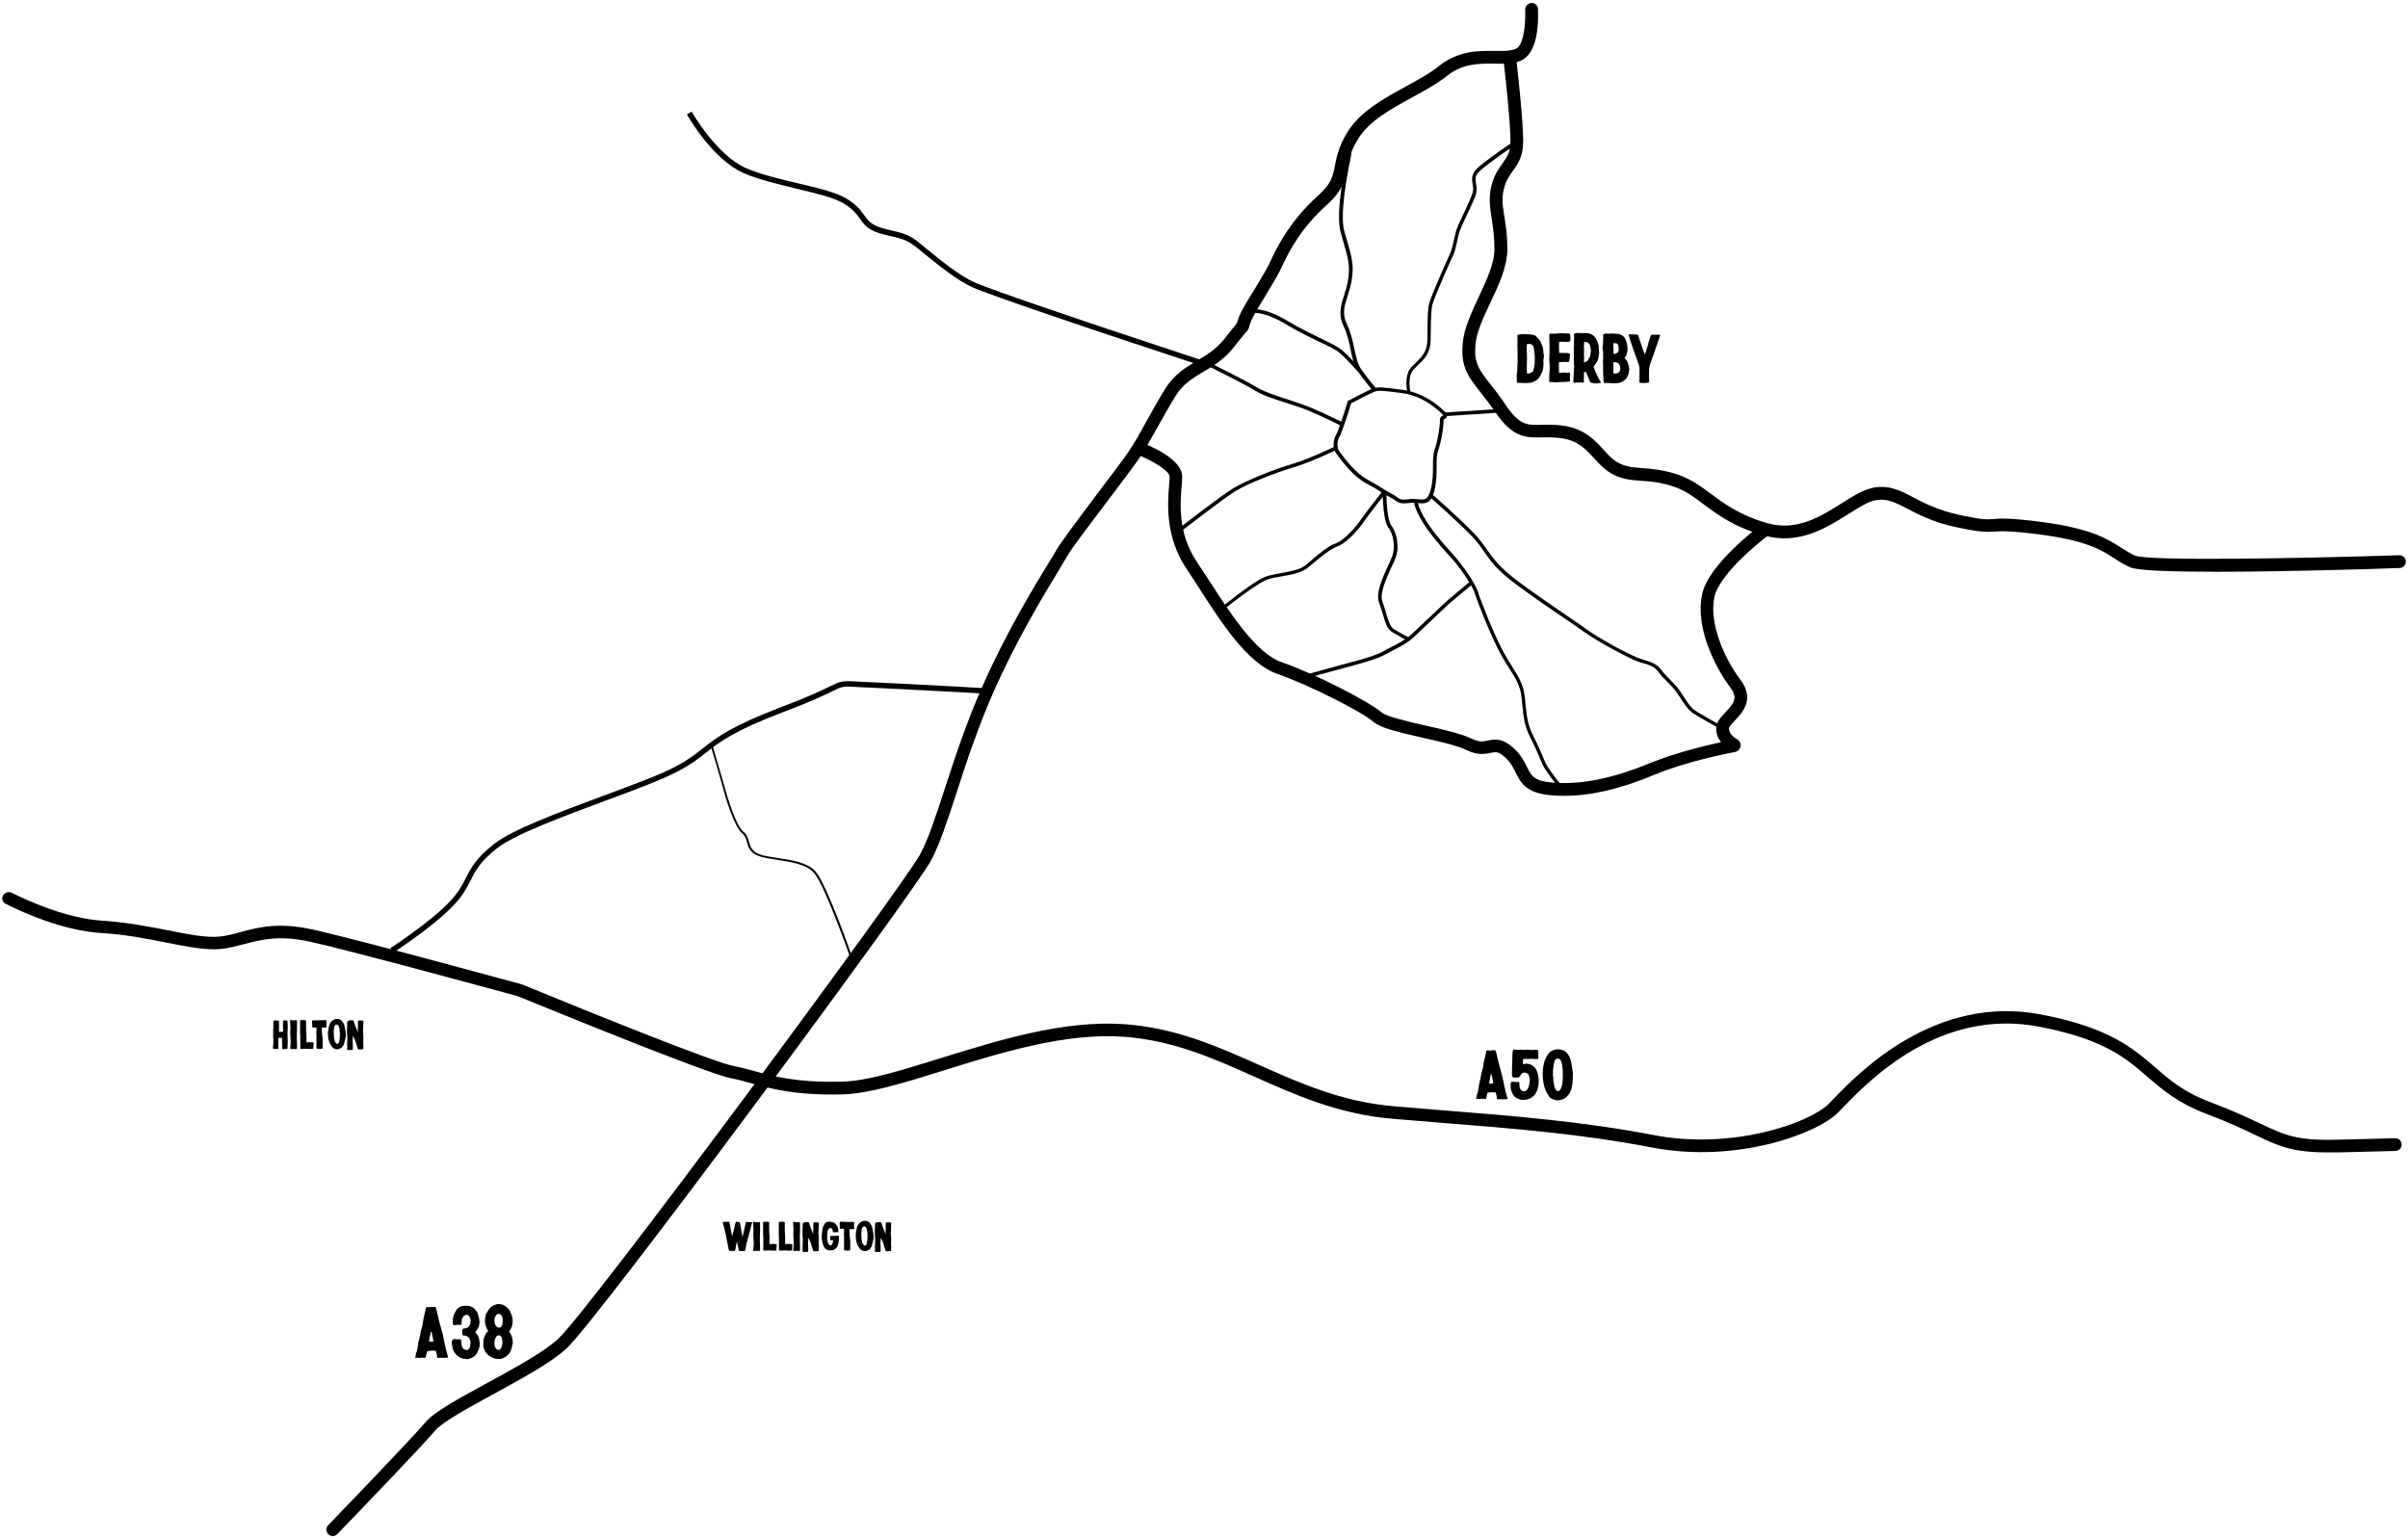
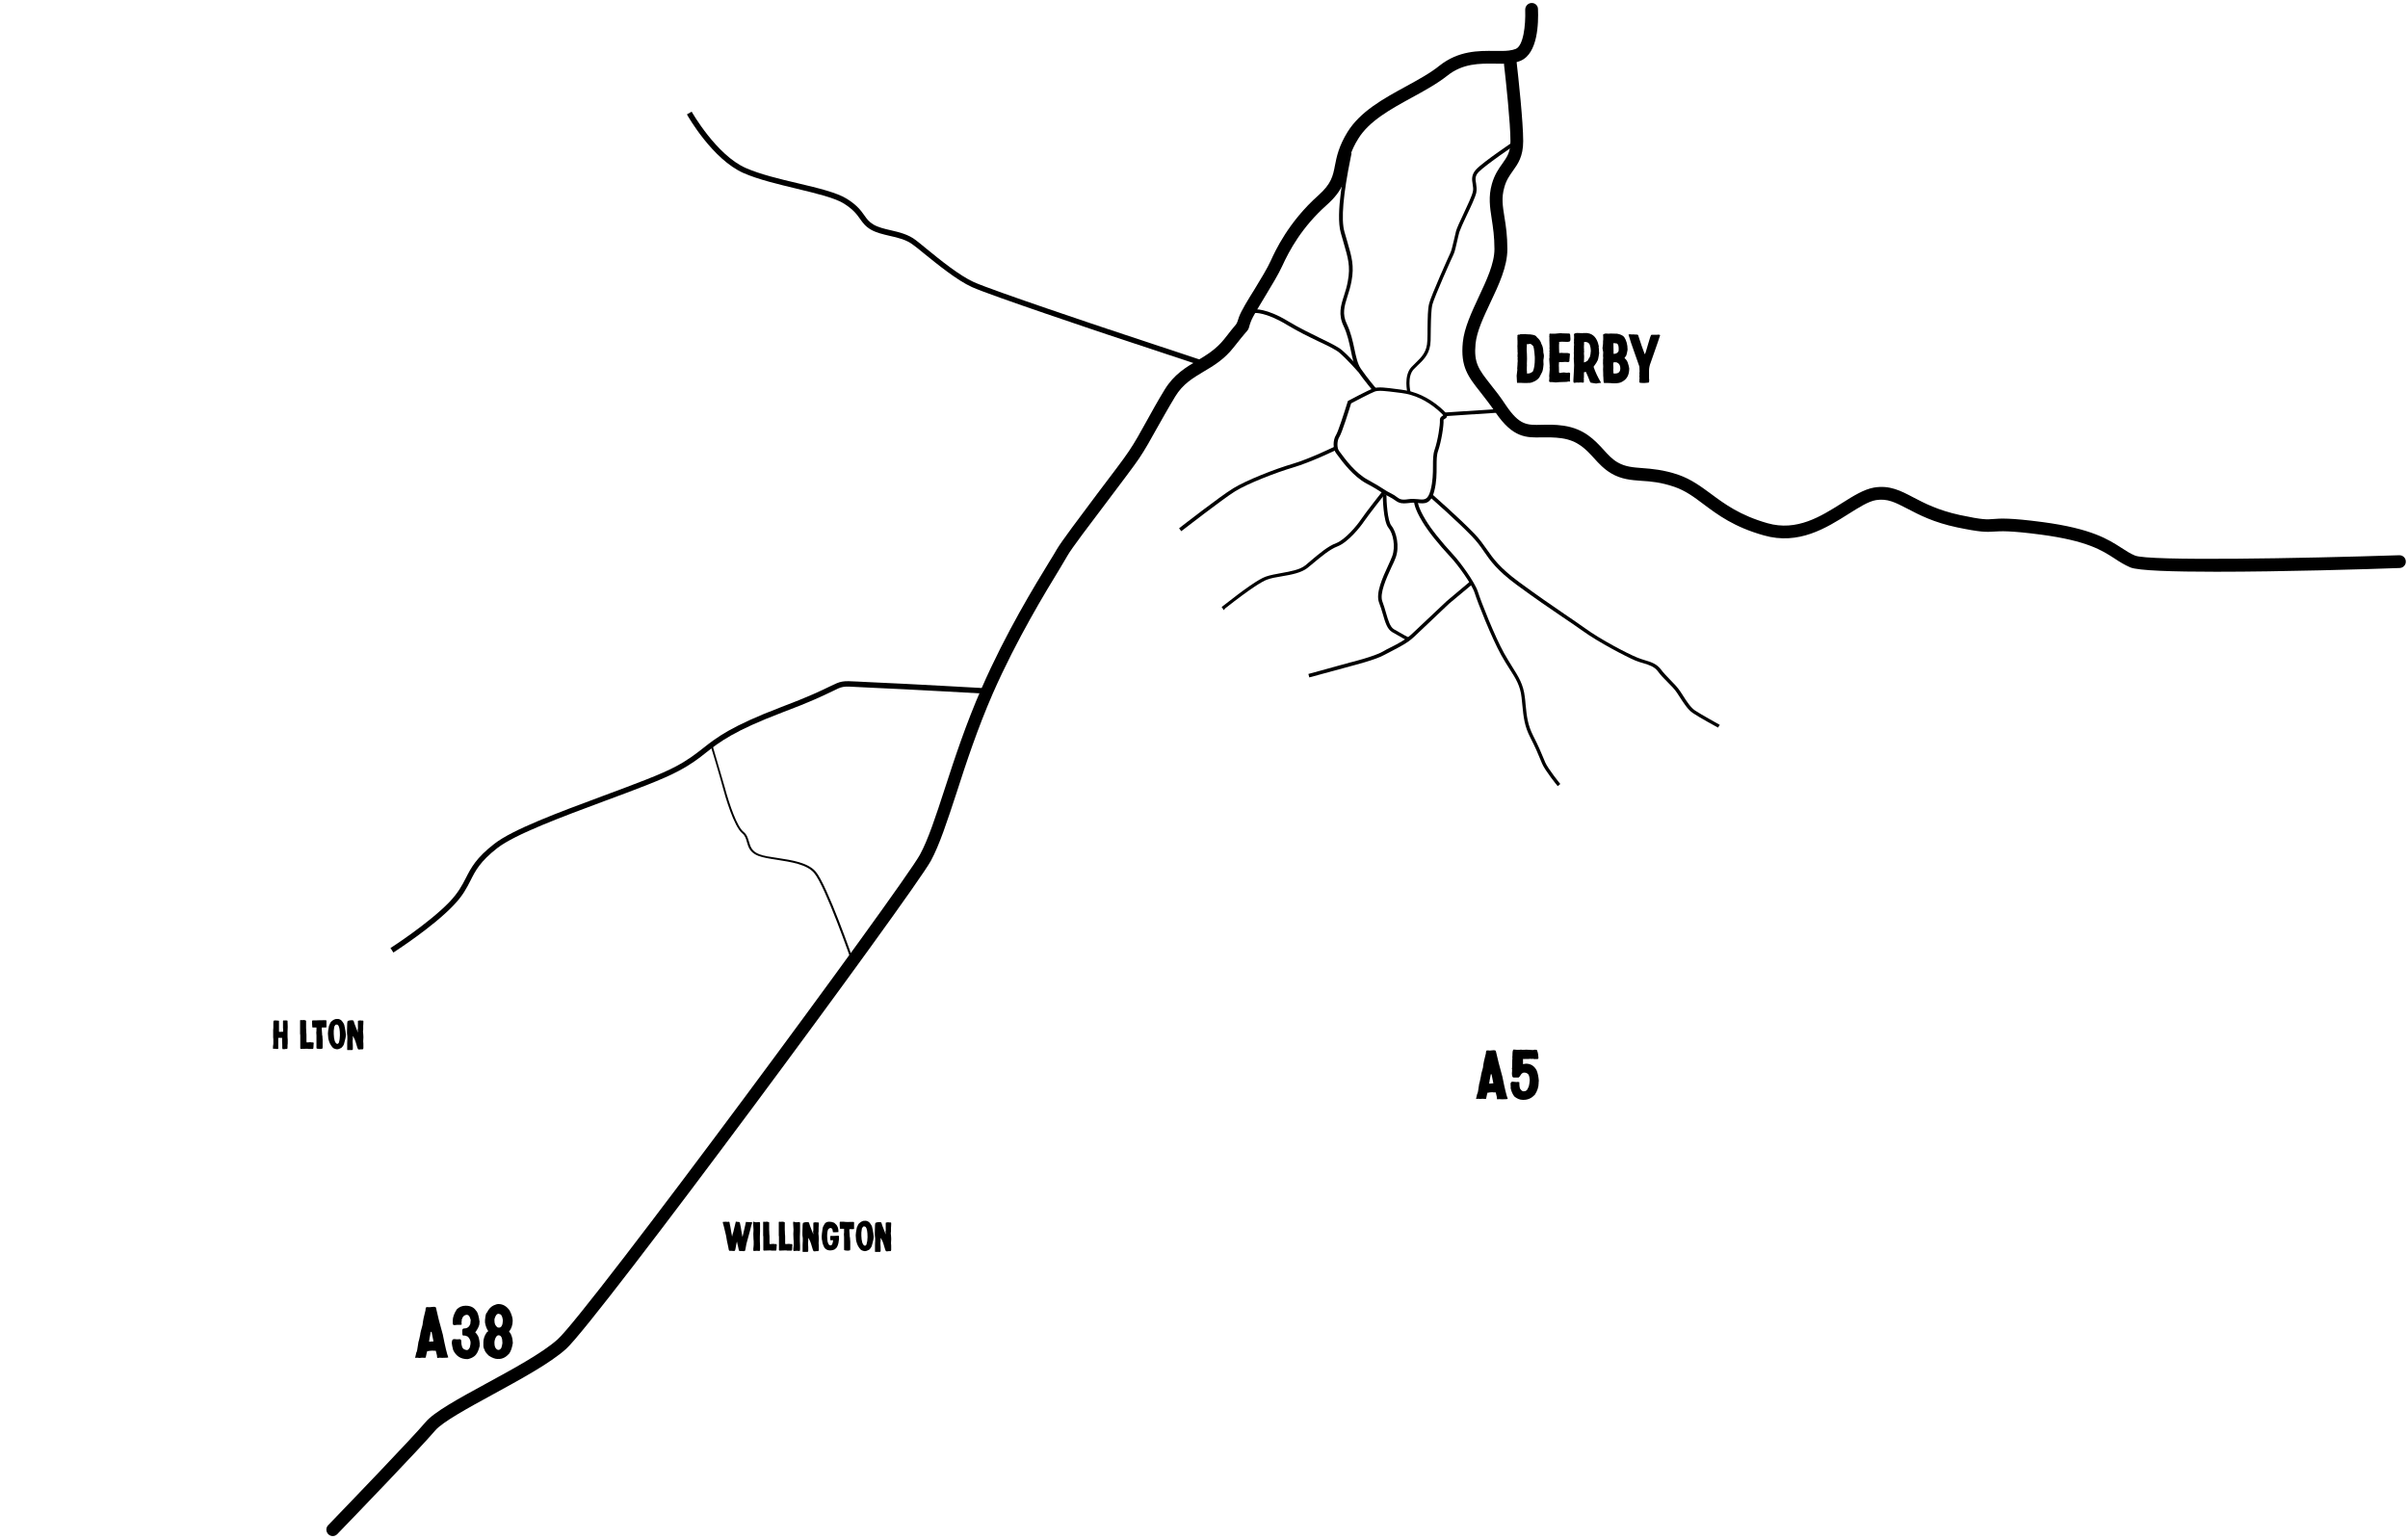
<svg xmlns="http://www.w3.org/2000/svg" width="1324" height="847" viewBox="0 0 1324 847" fill="none">
  <g clip-path="url(#clip0_1_3)">
    <path d="M185.4 843.636C184.064 845.014 181.896 845.018 180.525 843.675V843.675C179.135 842.312 179.088 840.079 180.441 838.679C190.257 828.52 226.624 790.764 234 782C238.7 776.4 252.1 769.1 267.5 760.7C282 752.8 298.4 743.9 306.6 736.5C323.1 721.8 496.2 487.5 505.8 470C510.3 461.8 514.6 448.7 519.5 433.6C524.9 417 531.1 398.1 539.7 378.5C553.1 347.8 569.2 321.6 576.9 309C578.8 306 580.2 303.6 581 302.2C583.4 298 593.6 284.5 603.4 271.4C610.9 261.5 618 252.2 620.7 248.1C624 243.2 626.9 238 630.2 232C633.1 226.8 636.3 220.9 640.4 214.2C645.5 205.9 652 202 658.3 198.3C663.6 195.1 668.6 192.1 673.1 186.5C676.7 181.8 678.6 179.6 679.6 178.4V178.4C679.969 177.847 680.268 177.27 680.466 176.636C680.631 176.107 680.87 175.39 681.2 174.4C682.5 170.8 686.1 165 689.9 158.9C693.3 153.3 696.9 147.4 698.7 143.4C701.1 138.1 708.4 122.1 724.9 107.4C732 101.1 732.9 96.8 734 91C734.9 86.3 736.1 80.4 740.9 72.6C747.9 61.3 760.6 54.3 772.9 47.6C779.8 43.8 786.3 40.3 791.5 36.1C802 27.8 813 27.9 821.9 28C824.7 28 827.3 28.1 829.6 27.8C831.2 27.6 832.4 27.3 833.4 26.9C837.606 25.147 838.895 14.102 838.61 5.475C838.547 3.548 839.946 1.845 841.865 1.653V1.653C843.811 1.459 845.547 2.884 845.632 4.838C845.978 12.805 845.544 29.389 836.1 33.4C834.5 34.1 832.6 34.5 830.3 34.8C827.6 35.1 824.8 35.1 821.8 35C813.6 34.9 804.3 34.8 795.8 41.6C790.1 46.1 783 50 776.2 53.7C764.7 60 752.8 66.5 746.8 76.3C742.6 83 741.7 87.8 740.8 92.4C739.6 98.8 738.4 104.8 729.5 112.7C715.7 125 708.9 137.8 705 146.3C703 150.7 699.3 156.8 695.8 162.6C692.4 168.2 688.8 174 687.7 177C687.2 178.4 687 179 686.9 179.5C686.5 181.1 686.1 181.6 684.8 183C683.8 184.2 682 186.3 678.4 190.9C673.2 197.6 667.3 201.1 661.7 204.4C655.9 207.9 650.4 211.1 646.2 218C642.2 224.6 639 230.4 636.1 235.5C632.7 241.6 629.8 246.9 626.3 252.1C623.5 256.3 616.3 265.7 608.8 275.7C599.5 288 589 301.8 586.9 305.6C586.1 307.1 584.6 309.4 582.7 312.7C575.1 325.2 559.2 351.1 545.9 381.3C537.5 400.6 531.3 419.3 526 435.8C520.9 451.3 516.6 464.6 511.8 473.4C502.2 491 327.8 727 311.2 741.8C302.4 749.7 286.3 758.4 270.8 766.9C257.2 774.3 243.2 782 239.3 786.6C231.715 795.597 195.266 833.456 185.4 843.636Z" fill="black" />
    <path d="M1218.5 314.4C1194.8 314.4 1175.5 313.8 1171.3 312C1168.1 310.6 1165.5 309 1162.8 307.2C1155.7 302.6 1147.7 297.4 1122.3 294C1104.9 291.7 1100.1 292.1 1096.5 292.3C1092.1 292.6 1089 292.7 1076.1 290C1063.2 287.3 1055.2 283.1 1048.7 279.7C1042.1 276.3 1037.8 274 1031.5 275C1027.3 275.7 1022.3 278.9 1016.4 282.6C1004.2 290.3 989 299.9 969.8 294.4C953.4 289.8 944.5 283.1 936.6 277.2C931.3 273.2 926.7 269.8 920.6 267.7C913.3 265.2 907.6 264.7 902.5 264.4C896.9 264 891.5 263.6 885.9 260.3C882 258 879.1 254.9 876.4 251.9C871.9 247 867.6 242.3 858.7 241C854.5 240.4 851 240.5 847.8 240.5C839.3 240.7 831.9 240.9 822.3 226.8C819.2 222.3 816.5 218.9 814.1 215.8C807.1 207 803 201.6 804.3 188.3C805.1 180.2 809.2 171.6 813.1 163.2C817.3 154.2 821.7 145 821.7 136.9C821.7 130.2 820.9 125 820.2 120.4C819.2 113.9 818.3 108.2 820.3 101.1C821.8 95.9 824.1 92.7 826.1 89.9C828.6 86.3 830.5 83.8 830.5 77.6C830.5 67.827 828.038 44.795 826.976 35.594C826.743 33.578 828.397 31.483 830.414 31.253V31.253C832.132 31.056 833.669 32.251 833.867 33.97C834.862 42.625 837.5 67.019 837.5 77.6C837.5 86.1 834.6 90.1 831.8 94C830 96.6 828.2 99 827.1 103.1C825.5 108.7 826.2 113.2 827.2 119.4C828 124.2 828.8 129.6 828.8 137C828.8 146.6 824.1 156.6 819.5 166.3C815.7 174.4 812 182.1 811.3 189.1C810.3 199.6 813 203.1 819.7 211.6C822.2 214.7 825 218.3 828.1 223C835.5 233.9 839.6 233.8 847.7 233.6C851.1 233.5 855 233.4 859.8 234.1C871.1 235.8 876.7 241.9 881.6 247.2C884.1 250 886.5 252.6 889.5 254.3C893.7 256.7 897.8 257 903 257.4C908.2 257.8 914.7 258.3 922.9 261.1C930 263.6 935.2 267.5 940.8 271.6C948.2 277.1 956.7 283.4 971.8 287.7C988 292.3 1001.1 284 1012.7 276.7C1019.2 272.6 1024.8 269.1 1030.4 268.1C1039 266.7 1045 269.8 1052 273.5C1058.1 276.7 1065.6 280.6 1077.6 283.2C1090.2 285.9 1092.5 285.7 1096 285.4C1099.8 285.1 1105.1 284.7 1123.2 287.1C1150.1 290.7 1159.2 296.6 1166.5 301.3C1169 302.9 1171.2 304.4 1173.9 305.5C1181.24 308.631 1265.45 307.071 1319.19 305.316C1321.14 305.253 1322.75 306.784 1322.8 308.732V308.732C1322.86 310.655 1321.37 312.264 1319.45 312.337C1301.65 313.012 1254.91 314.4 1218.5 314.4Z" fill="black" />
-     <path d="M860.1 437.6C857.6 437.6 855.1 437.5 852.7 437.3C839 436.1 836.1 430.3 833.3 424.7C831.9 421.9 830.6 419.2 827.7 416.6C823.9 413.1 822.5 413.4 819.6 414C816.6 414.6 812.5 415.5 806.2 412.4C801.4 410 791.7 407.8 782.4 405.7C767.9 402.4 758.8 400.2 755 396.8C748.9 391.5 720.2 376.8 702.4 370.6C686 364.9 671.8 342.8 659.2 323.2C656.8 319.5 654.6 316 652.4 312.8C640.6 295.2 642 276.8 642.8 266.9C643 265 643.1 263.3 643.1 262.1C643.1 259 633.4 253 624.8 249.8L627.2 243.2C632.6 245.2 650 252.5 650 262.1C650 263.6 649.9 265.4 649.7 267.5C648.9 277.2 647.6 293.4 658.1 309C660.3 312.3 662.6 315.8 665 319.5C676.4 337.2 690.6 359.2 704.6 364.1C723.4 370.6 752.9 385.9 759.6 391.7C762.4 394.1 774.3 396.8 783.9 399C794.1 401.3 803.7 403.5 809.2 406.2C813.3 408.2 815.6 407.8 818.1 407.2C822.5 406.3 826.4 406 832.4 411.5C836.2 415 838.1 418.7 839.5 421.6C841.9 426.5 843.4 429.5 853.3 430.3C869 431.7 886.3 428.2 907.6 419.5C920.8 414.1 937.1 410.1 946.3 408.1C944.8 406.2 943.6 403.7 943.6 400.6C943.6 397 946.2 394.3 948.8 391.6C953.3 386.8 955.7 383.8 951.5 378.2C942.1 365.6 932.3 344.7 935.8 327.1C939.2 310.1 967.6 289.2 968.8 288.3L972.9 293.9C965.3 299.5 945 316.6 942.6 328.4C939.7 342.7 947.8 361.6 957 373.9C965 384.5 958 391.9 953.8 396.3C952.6 397.6 950.6 399.7 950.6 400.5C950.6 403.6 953.8 405.8 955.1 406.5C956.5 407.3 957.3 408.9 957 410.4C956.7 412 955.5 413.2 954 413.5C949.7 414.3 927.1 418.8 910.2 425.8C891.1 433.8 875 437.6 860.1 437.6Z" fill="black" />
-     <path d="M1280.3 633.7C1260.2 633.7 1253 630.3 1239.8 624C1233.4 620.9 1225.3 617.1 1213.4 612.6C1197.5 606.6 1189 599.2 1180.7 592.1C1169 581.9 1156.8 571.4 1121.4 564.6C1066.5 554 1027.9 594 1013.3 609C1012.2 610.1 1011.3 611 1010.6 611.8C998.9 623.5 954.7 639.9 908.3 631C869.4 623.5 833.8 620.7 788.7 617.1C781.4 616.5 773.7 615.9 765.8 615.2C736.2 612.8 712.5 602.2 689.6 592C666.6 581.7 644.9 572.1 617.9 570.1C585.8 567.8 550.3 578.8 519 588.6C496.9 595.5 477.8 601.4 463.1 601.8C437 602.4 423.6 598.6 412.8 595.6C409 594.5 405.7 593.6 402.3 593C388.8 590.6 291.2 550.4 284.7 547.8C279.9 546.5 194.7 523.2 170.4 517.8C153.4 514.1 143.7 516.7 134.4 519.1C130.2 520.2 126.2 521.3 121.7 521.8C113.7 522.7 103.1 520.6 90.8 518.2C80.3 516.1 68.3 513.8 56.2 513.1C34.233 511.866 11.182 501.087 3.033 496.971C1.364 496.128 0.76 494.036 1.67 492.403V492.403C2.603 490.731 4.822 490.084 6.531 490.947C14.515 494.979 36.412 505.095 56.5 506.3C69.1 507.1 81.3 509.4 92 511.5C103.7 513.8 113.8 515.8 120.8 515C124.8 514.6 128.5 513.6 132.4 512.5C142.1 509.9 153.1 507 171.7 511.1C196.8 516.6 285.7 541 286.6 541.2V541.2C286.866 541.267 287.118 541.349 287.372 541.453C323.186 556.196 393.036 584.406 403.4 586.2C407.1 586.9 410.8 587.9 414.6 588.9C424.9 591.8 437.8 595.4 462.9 594.8C476.6 594.5 495.2 588.7 516.8 582C548.7 572.1 584.8 560.8 618.3 563.2C646.5 565.2 669.8 575.6 692.3 585.6C714.7 595.6 737.9 605.9 766.2 608.3C774.2 609 781.8 609.6 789.1 610.2C834.4 613.8 870.2 616.7 909.5 624.2C952.9 632.5 995.1 617.4 1005.5 607C1006.2 606.3 1007.1 605.3 1008.1 604.3C1021.9 590 1063.9 546.5 1122.5 557.9C1159.8 565.1 1172.6 576.3 1185.1 587C1193.2 594.1 1200.9 600.7 1215.7 606.2C1227.9 610.8 1236.1 614.7 1242.7 617.8C1256.5 624.3 1262.7 627.3 1285.6 626.7L1316.91 625.89C1318.84 625.84 1320.44 627.361 1320.5 629.291V629.291C1320.56 631.227 1319.03 632.841 1317.09 632.891L1285.8 633.7C1283.9 633.7 1282.1 633.7 1280.3 633.7Z" fill="black" />
    <path d="M216.3 523.8L214.7 521.3C214.9 521.2 235.9 507.7 247.3 495.8C252 490.8 254.1 486.8 256.1 482.9C258.9 477.4 261.7 471.8 271.8 464C281.9 456.1 307.2 446.7 331.7 437.6C348.1 431.5 363.6 425.8 371.7 421.4C378.6 417.7 382.5 414.6 386.6 411.4C394.2 405.4 402.1 399.3 429.3 388.9C444.7 383.1 451.9 379.6 456.2 377.5C462.6 374.4 462.9 374.3 471.9 374.8C473.5 374.9 475.5 375 477.8 375.1C501.3 376.1 542.5 378.5 543 378.5L542.8 381.5C542.4 381.5 501.1 379.1 477.7 378.1C475.3 378 473.4 377.9 471.7 377.8C463.3 377.3 463.3 377.3 457.5 380.2C453.1 382.3 445.8 385.9 430.3 391.7C403.5 401.9 395.8 407.9 388.4 413.7C384.4 416.9 380.2 420.2 373 424C364.7 428.5 349.1 434.3 332.6 440.4C309.5 449 283.3 458.7 273.5 466.3C264 473.7 261.4 478.8 258.7 484.2C256.6 488.3 254.5 492.5 249.4 497.8C237.8 510 217.1 523.2 216.3 523.8Z" fill="black" />
    <path d="M661.8 201.5L608.4 183.8C605.8 182.9 545 162.6 534.5 157.9C526.1 154.1 515.5 145.4 507.7 139.1C505.5 137.3 503.6 135.7 502 134.6C498.4 131.8 493.7 130.7 489.2 129.7C485.4 128.8 481.9 128 478.9 126.3C475.8 124.5 474.4 122.5 472.9 120.4C471.2 118 469.3 115.3 464.1 112C459.1 108.8 448.9 106.4 438.2 103.8C427.9 101.3 417.2 98.8 408.9 95.2C391.8 87.7 378.2 63.9 377.7 62.9L380.3 61.4C380.4 61.6 393.9 85.3 410.1 92.4C418.1 95.9 428.6 98.4 438.8 100.8C449.8 103.4 460.2 105.9 465.6 109.3C471.4 112.9 473.5 116 475.3 118.5C476.7 120.5 477.8 122 480.3 123.5C482.9 125 486.2 125.8 489.7 126.6C494.5 127.7 499.5 128.9 503.6 132.1C505.2 133.3 507.1 134.9 509.3 136.7C517 143 527.5 151.5 535.4 155.1C545.8 159.8 608.4 180.7 609 180.9L662.3 198.6L661.8 201.5Z" fill="black" />
    <path d="M468.3 528.9C468.2 528.5 453.8 487.2 447.6 480C443.6 475.3 434.9 474 427.3 472.8C423.3 472.2 419.5 471.6 416.9 470.6C412.3 468.8 411.5 465.8 410.7 463.1C410.2 461.2 409.7 459.5 408.1 458.2C403.5 454.4 398.7 437.9 397.4 432.9C395.6 426.1 391.1 411.2 391 411L392 410.7C392 410.9 396.5 425.8 398.4 432.6C401.1 442.7 405.3 454.6 408.8 457.4C410.7 458.9 411.2 460.9 411.8 462.8C412.6 465.5 413.3 468.1 417.4 469.7C419.9 470.7 423.6 471.2 427.6 471.8C435.4 473 444.2 474.3 448.5 479.3C454.8 486.7 468.8 526.8 469.4 528.6L468.3 528.9Z" fill="black" />
    <path d="M771.9 276.8C769.6 276.8 768.4 276.1 766.9 275C766.2 274.5 765.3 273.9 764.1 273.3C762.1 272.3 760.9 271.5 759.4 270.6C757.7 269.5 755.6 268.1 751.2 265.8C744 261.9 738.1 253.9 735.6 250.5C735.2 250 734.9 249.6 734.7 249.3C732.8 247 732.8 242 734.6 239.2C735.7 237.5 739 227.3 741 220.9L741.1 220.5L741.5 220.3C741.9 220.1 752.3 214.5 755.3 213.5C758 212.6 762.2 213.2 767.6 213.9C768.6 214 769.7 214.2 770.7 214.3C778.2 215.2 785.3 218.5 791.8 224C795.2 226.9 795.7 227.9 795.6 228.9C795.5 229.8 794.8 230.1 794.3 230.4C793.7 230.7 793.7 230.8 793.7 231C793.9 234 792.5 242.8 790.7 248C789.9 250.2 789.9 253.1 789.9 256.5C789.9 260.5 789.9 265.1 788.6 270.1C786.7 277.4 783.2 277 779.5 276.6C778 276.4 776.5 276.3 774.8 276.6C773.7 276.7 772.8 276.8 771.9 276.8ZM742.9 221.8C742 224.7 737.9 238 736.4 240.3C735.1 242.3 735 246.4 736.3 248C736.5 248.3 736.8 248.7 737.2 249.2C739.6 252.5 745.4 260.3 752.2 263.9C756.6 266.3 758.8 267.7 760.5 268.8C761.9 269.7 763.1 270.5 765 271.4C766.4 272.1 767.3 272.7 768 273.3C769.7 274.5 770.5 275.1 774.4 274.5C776.3 274.2 778.1 274.4 779.6 274.5C783.2 274.9 785.1 275.1 786.6 269.5C787.8 264.8 787.9 260.3 787.9 256.4C787.9 252.9 787.9 249.8 788.8 247.3C790.6 242.1 791.9 233.5 791.7 231.1C791.6 229.5 792.8 228.8 793.4 228.5C793.4 228.5 793.5 228.5 793.5 228.4C793.3 228 792.6 227.2 790.5 225.4C784.3 220.1 777.6 217 770.5 216.1C769.4 216 768.4 215.8 767.3 215.7C762.4 215.1 758.1 214.5 755.9 215.3C753.5 216.2 744.8 220.8 742.9 221.8Z" fill="black" />
    <path d="M822.915 224.973L794.375 226.83L794.504 228.826L823.044 226.969L822.915 224.973Z" fill="black" />
-     <path d="M737.6 234.3C737.5 234.2 727 228.9 718.7 225.5C715.5 224.2 711.7 223 707.7 221.7C701.1 219.6 694.3 217.4 690.1 214.8C683.6 210.8 665.8 202.1 665.7 202L666.6 200.2C667.3 200.6 684.7 209.1 691.2 213.1C695.2 215.5 701.9 217.7 708.4 219.8C712.5 221.1 716.3 222.4 719.6 223.7C728 227.1 738.6 232.5 738.7 232.5L737.6 234.3Z" fill="black" />
    <path d="M649.5 292.1L648.3 290.5C649.2 289.8 671 272.8 678.1 268.5C685.3 264.1 701 257.9 710.6 255.1C719.9 252.4 733.8 245.6 734 245.5L734.9 247.3C734.8 247.4 720.7 254.2 711.2 257C701.7 259.8 686.2 265.8 679.2 270.1C672.1 274.5 649.7 292 649.5 292.1Z" fill="black" />
    <path d="M672.8 335.5L672.3 334.6L671.7 333.8C671.8 333.7 672.1 333.5 672.6 333.1C684.4 323.8 692.2 318.4 695.9 317.1C698.4 316.2 701.4 315.7 704.6 315.1C709.6 314.2 714.7 313.3 717.7 310.9C718.8 310 719.9 309.1 721 308.1C725.3 304.5 730.2 300.3 734.6 298.7C739.6 296.8 746.1 289 748.3 285.7C750.7 282.1 759.6 270.8 760 270.3L761.6 271.5C761.5 271.6 752.4 283.2 750 286.7C748.1 289.6 741.3 298.2 735.3 300.5C731.3 302 726.5 306 722.3 309.5C721.1 310.5 720 311.4 718.9 312.3C715.5 315 710.1 316 704.8 316.9C701.7 317.4 698.8 317.9 696.5 318.8C694.1 319.7 688.2 323.1 673.7 334.5C672.9 335.4 672.9 335.5 672.8 335.5Z" fill="black" />
    <path d="M774.4 352.6C774.3 352.6 769.1 349.7 765.5 347.6C762.7 346 761.6 342.1 760.3 337.6C759.7 335.6 759.1 333.5 758.3 331.5C756.2 326.2 760.3 317.4 763.3 310.9C764.2 308.9 765 307.2 765.5 305.8C767.4 300.5 766 293.3 763.4 290.2C760.5 286.6 760.3 273.3 760.3 271.8H762.3C762.3 275.7 762.9 286.4 765 289C767.9 292.6 769.6 300.6 767.4 306.6C766.9 308 766.1 309.8 765.1 311.8C762.3 317.9 758.4 326.4 760.1 330.8C760.9 332.9 761.5 335 762.1 337.1C763.3 341.2 764.3 344.7 766.4 346C769.9 348.1 775.1 350.9 775.2 350.9L774.4 352.6Z" fill="black" />
    <path d="M719.9 372.5L719.4 370.6L742.3 364.3C742.5 364.3 755.9 360.9 760.3 358.3C761.6 357.5 763.2 356.7 764.8 355.9C768.6 354 773 351.7 776.2 348.7C780.9 344.2 795.5 330.5 795.5 330.5L808.1 319.9L809.4 321.4L796.7 332C796.7 332 782.2 345.7 777.5 350.2C774 353.5 769.6 355.7 765.6 357.8C764 358.6 762.5 359.4 761.2 360.1C756.6 362.8 743.3 366.1 742.7 366.3L719.9 372.5Z" fill="black" />
    <path d="M856.5 432.3C856.2 432 849.5 423.7 847.9 419.9C847.6 419.1 847.2 418.3 846.9 417.5C845.7 414.5 844.2 411 841.4 405.5C838.2 399.3 837.7 394.5 837 387.4C836.9 386.2 836.7 384.9 836.6 383.5C835.9 377 833.4 373.1 830 367.8C828.6 365.6 827 363.1 825.4 360.2C820 350.4 812.5 331.4 810.8 326C809.3 321.2 801.4 310.4 797.8 306.6C790.7 299 785.3 292.2 782.1 286.9C777.6 279.5 777.5 276.2 777.5 275.8H779.5H778.5H779.5C779.5 275.8 779.6 278.9 783.8 285.8C786.9 291 792.3 297.7 799.2 305.2C802.5 308.7 810.9 320 812.6 325.4C814.3 330.8 821.7 349.6 827 359.2C828.6 362.1 830.2 364.5 831.5 366.7C834.9 372.1 837.6 376.3 838.4 383.3C838.6 384.7 838.7 386 838.8 387.2C839.5 394.3 840 398.6 843 404.6C845.9 410.2 847.3 413.7 848.6 416.8C848.9 417.6 849.3 418.4 849.6 419.2C851.1 422.7 857.8 431 857.9 431.1L856.5 432.3Z" fill="black" />
    <path d="M944.6 400.1C944.2 399.9 934 394.3 930.8 392.1C928.1 390.3 925.8 386.7 923.6 383.3C923.1 382.5 922.6 381.8 922.1 381C920.8 379 918.8 377 916.8 375C915 373.2 913.1 371.3 911.6 369.2C909.6 366.5 906.8 365.7 903.6 364.7C902.1 364.3 900.6 363.8 899.1 363.2C894 361 879.1 353.3 870.2 346.9C866.8 344.5 863.2 342 859 339.2C852.3 334.7 844 329 833.8 321.5C823.1 313.6 819.4 308.3 815.9 303.2C814 300.4 812.1 297.8 809.2 294.8C800.9 286.2 786.4 273.5 786.3 273.4L787.6 271.9C787.7 272 802.3 284.8 810.6 293.4C813.6 296.5 815.6 299.4 817.5 302.1C821 307.1 824.6 312.2 835 319.9C845.2 327.4 853.1 332.8 860.1 337.6C864.3 340.5 868 342.9 871.4 345.4C880.2 351.8 894.9 359.4 900 361.5C901.5 362.1 902.9 362.6 904.3 363C907.7 364 910.9 365 913.3 368.2C914.7 370.1 916.6 372 918.3 373.8C920.4 375.9 922.4 378 923.8 380.1C924.3 380.8 924.8 381.6 925.3 382.4C927.4 385.7 929.6 389.1 932 390.7C935.1 392.8 945.5 398.5 945.6 398.6L944.6 400.1Z" fill="black" />
    <path d="M755 215.1C755 215 750.2 209.4 746.5 204.1C744.5 201.3 743.6 197 742.7 192.5C741.8 188.3 740.8 183.6 738.8 179.4C735.7 173 737.2 168.1 739 162.5C739.8 160 740.6 157.5 741.1 154.5C742.6 146.4 741.2 141.9 738.8 133.6C738.3 131.9 737.8 130.1 737.2 128C734.2 117.4 739.1 93.8 740.7 86C740.9 85.1 741.1 84.3 741.1 84.1L743.1 84.2C743.1 84.4 743.1 84.6 742.7 86.4C738.5 106.9 737.3 120.7 739.2 127.4C739.8 129.4 740.3 131.3 740.8 132.9C743.2 141.2 744.7 146.1 743.1 154.7C742.5 157.8 741.7 160.5 740.9 162.9C739.2 168.3 737.8 172.6 740.6 178.3C742.7 182.7 743.8 187.6 744.7 191.9C745.6 196.2 746.5 200.2 748.2 202.7C751.8 207.9 756.5 213.5 756.6 213.5L755 215.1Z" fill="black" />
    <path d="M746.5 204.2C746.4 204.1 740.7 197.6 736.5 194C734.4 192.2 730 190.1 724.9 187.7C719.5 185.1 713.5 182.2 707.4 178.5C695.8 171.5 689.9 172.1 689.9 172.1L689.6 170.1C689.9 170.1 696.2 169.3 708.5 176.8C714.5 180.4 720.5 183.3 725.8 185.9C731.2 188.5 735.5 190.6 737.8 192.5C742.1 196.2 747.8 202.6 748 202.9L746.5 204.2Z" fill="black" />
    <path d="M773.9 216.2C773.8 215.8 771.6 206.6 776.1 201.8C776.9 201 777.7 200.2 778.4 199.5C781.7 196.3 784.6 193.5 784.8 187.3C784.9 185 784.9 182.7 784.9 180.5C785 174.9 785 170 785.8 166.9C786.9 162.5 796.5 141.1 797.5 139C798.1 137.8 798.7 134.9 799.4 132.1C799.8 130.3 800.2 128.5 800.6 127C801.1 125.3 802.7 121.8 804.6 117.8C806.8 113.1 809.3 107.8 809.8 105.5C810.2 104 809.9 102.6 809.7 101.2C809.3 98.8 808.9 96.2 811.6 93.2C815.6 88.9 832.7 77.5 833.4 77L834.5 78.7C834.3 78.8 816.9 90.6 813 94.6C810.9 96.8 811.2 98.6 811.6 100.9C811.8 102.4 812.1 104.1 811.7 106C811.1 108.6 808.7 113.7 806.3 118.7C804.5 122.5 802.9 126.1 802.4 127.6C802 129 801.6 130.8 801.2 132.6C800.5 135.6 799.9 138.5 799.2 139.9C798.2 141.9 788.7 163.2 787.6 167.4C786.9 170.3 786.8 175.3 786.7 180.5C786.7 182.7 786.6 185 786.6 187.3C786.4 194.3 783.1 197.5 779.6 200.8C778.9 201.5 778.1 202.3 777.3 203.1C773.5 207.1 775.5 215.6 775.6 215.7L773.9 216.2Z" fill="black" />
    <path d="M821.2 577.5C822 577.5 822.5 577.7 822.5 578.1C823.3 581.8 824.5 586.5 826.1 592.2C827.3 598.4 828.3 602.4 829 604.2C829 604.4 827.9 604.5 825.8 604.5C825.3 604.5 824.8 604.4 824.3 604.4C823.8 604.5 823.5 604.5 823.3 604.5C823.1 604.5 823 604.1 823 603.2L822.4 600.7H821.9C821.7 600.7 821.6 600.7 821.6 600.7C821.2 600.7 820.8 600.7 820.5 600.6C819.3 600.7 818.6 600.7 818.3 600.9C818.2 600.9 818.1 600.8 817.9 600.8C817.7 601.2 817.5 602.4 817.1 604.2L816.7 604.3C816.7 604.3 816.2 604.3 815.1 604.2C814.9 604.2 814.5 604.2 813.9 604.3C813.7 604.3 813.3 604.3 812.6 604.2C812.3 604.2 812.1 604.3 811.9 604.3H811.6C811.6 604.3 811.6 604.3 811.6 604.2L812.2 601.5C812.5 601.5 812.8 599.7 813.3 596C813.4 595.9 813.7 594.6 814.2 592.1C814.2 591.5 814.6 589.8 815.4 587C815.6 584.8 816.2 582.2 817 579.2C817 578.1 817.2 577.6 817.7 577.6C818 577.6 818.5 577.6 819.1 577.7C820.4 577.6 821.1 577.5 821.2 577.5ZM819.7 590.7C819.1 593.7 818.8 595.4 818.8 595.9C819.9 595.8 820.7 595.7 821.1 595.7L820.1 590.7H819.7Z" fill="black" />
-     <path d="M836.1 577.2C836.4 577.2 836.7 577.2 837.1 577.3C838.2 577.3 839 577.2 839.3 577.2C841.5 577.3 842.6 577.4 842.8 577.4C843 577.4 843.3 577.3 843.5 577.3H844.1C844 577.3 843.9 577.2 843.9 577.1L844.4 577.3H845C845.5 577.3 845.8 577.5 845.8 577.9C845.8 579.1 845.8 580.4 845.9 581.8C845.8 582.2 845.5 582.4 845.2 582.4C844.9 582.4 844.7 582.3 844.7 582.3L844.3 582.4L844.2 582.3L844 582.4C843.6 582.4 843.2 582.3 842.7 582.2C842.5 582.2 842.3 582.3 842.3 582.3C841.9 582.3 841.7 582.3 841.7 582.2C841.2 582.2 840.9 582.3 840.5 582.3H838.6C838.5 582.3 838.4 582.3 838.3 582.4C838.2 582.3 838.1 582.3 838 582.3H837.3H837.4V585.2H837.2C837.3 585.2 837.9 585.1 839 584.9C841.6 584.9 843.6 586.1 844.9 588.6C845.5 590 845.9 591.9 846.1 594.3L846 594.5C846 594.5 846 594.4 846.1 594.4L846 595V595.5C846 597.7 845.3 599.9 843.9 602C842.2 603.8 840.2 604.8 837.7 604.8H837.3C835.7 604.8 834.2 604.2 832.7 603C831.7 601.8 831 600.2 830.6 598.3C830.6 598 830.6 597.9 830.7 597.9L830.6 597.3V596.1C830.6 596.2 830.6 596.3 830.5 596.3C830.6 595.3 830.9 594.8 831.6 594.8C832.9 594.9 833.7 595 833.9 595C833.9 595 834.2 595 834.6 594.9L835.4 595.1V596C835.4 597.7 835.7 598.8 836.2 599.2C836.7 599.8 837.2 600.1 837.7 600.1H837.8C839 600.1 839.8 599.5 840.2 598.2C840.6 597.7 840.9 596.4 841.1 594.1V593.6C841 592.5 840.8 591.6 840.5 591C839.9 590.2 839.1 589.8 838 589.8C837.5 589.8 836.9 590.1 836.4 590.7C835.8 591.8 835.3 592.3 835 592.5H832.2C831.6 592.5 831.3 591.7 831.3 590.1C831.4 589.6 831.4 588.8 831.4 587.7H831.2L831.4 587.2C831.5 585 831.5 583.5 831.5 582.6L831.6 582C831.6 581.9 831.5 581.8 831.5 581.7L831.6 581.3C831.6 581.4 831.6 581.4 831.5 581.4L831.6 580.4V580.1C831.6 578.2 831.8 577.2 832.3 577.2C832.2 577.2 832.1 577.2 832.1 577.1C832.9 577.2 833.7 577.2 834.2 577.3C835.6 577.3 836 577.2 836.1 577.2Z" fill="black" />
-     <path d="M856.6 577C859.8 577 862 578.6 863.2 581.8C863.7 582.6 864.2 585.3 864.8 589.6C864.8 590.1 864.8 590.4 864.9 590.4L864.8 591.1C864.8 596.8 863.9 600.5 862.2 602.2C861.7 603.2 860.5 604 858.7 604.7L856.4 605.1C855.3 605.1 853.9 604.6 852.2 603.6C851.1 602 850.3 600.7 849.9 599.7C848.8 597 848.3 594.3 848.3 591.7C848.3 591.7 848.2 591.6 848.2 591.3C848.2 591 848.3 590.8 848.3 590.6V590.5C848.3 590.4 848.3 590.3 848.2 590.2C848.4 587 848.8 584.6 849.4 583C850.6 580.1 851.9 578.4 853.2 577.9C854.4 577.2 855.6 577 856.6 577ZM854 587.4L854.1 587.6L853.9 588V589.6C853.9 589.9 853.9 590.1 853.8 590.3C853.9 592.1 854 593 854.2 593L854 593.5V593.6C854.5 597.9 855.3 600 856.6 600H856.7C857.3 600 857.9 599.4 858.5 598.1C859.1 596.2 859.3 593.8 859.3 591.1V590.9C859.3 586.6 858.8 583.8 857.7 582.5C857.2 582.2 856.8 582.1 856.3 582.1C855.2 582.5 854.7 583 854.7 583.7C854.4 584.7 854.1 586 854 587.4Z" fill="black" />
+     <path d="M836.1 577.2C836.4 577.2 836.7 577.2 837.1 577.3C838.2 577.3 839 577.2 839.3 577.2C841.5 577.3 842.6 577.4 842.8 577.4C843 577.4 843.3 577.3 843.5 577.3H844.1C844 577.3 843.9 577.2 843.9 577.1L844.4 577.3H845C845.8 579.1 845.8 580.4 845.9 581.8C845.8 582.2 845.5 582.4 845.2 582.4C844.9 582.4 844.7 582.3 844.7 582.3L844.3 582.4L844.2 582.3L844 582.4C843.6 582.4 843.2 582.3 842.7 582.2C842.5 582.2 842.3 582.3 842.3 582.3C841.9 582.3 841.7 582.3 841.7 582.2C841.2 582.2 840.9 582.3 840.5 582.3H838.6C838.5 582.3 838.4 582.3 838.3 582.4C838.2 582.3 838.1 582.3 838 582.3H837.3H837.4V585.2H837.2C837.3 585.2 837.9 585.1 839 584.9C841.6 584.9 843.6 586.1 844.9 588.6C845.5 590 845.9 591.9 846.1 594.3L846 594.5C846 594.5 846 594.4 846.1 594.4L846 595V595.5C846 597.7 845.3 599.9 843.9 602C842.2 603.8 840.2 604.8 837.7 604.8H837.3C835.7 604.8 834.2 604.2 832.7 603C831.7 601.8 831 600.2 830.6 598.3C830.6 598 830.6 597.9 830.7 597.9L830.6 597.3V596.1C830.6 596.2 830.6 596.3 830.5 596.3C830.6 595.3 830.9 594.8 831.6 594.8C832.9 594.9 833.7 595 833.9 595C833.9 595 834.2 595 834.6 594.9L835.4 595.1V596C835.4 597.7 835.7 598.8 836.2 599.2C836.7 599.8 837.2 600.1 837.7 600.1H837.8C839 600.1 839.8 599.5 840.2 598.2C840.6 597.7 840.9 596.4 841.1 594.1V593.6C841 592.5 840.8 591.6 840.5 591C839.9 590.2 839.1 589.8 838 589.8C837.5 589.8 836.9 590.1 836.4 590.7C835.8 591.8 835.3 592.3 835 592.5H832.2C831.6 592.5 831.3 591.7 831.3 590.1C831.4 589.6 831.4 588.8 831.4 587.7H831.2L831.4 587.2C831.5 585 831.5 583.5 831.5 582.6L831.6 582C831.6 581.9 831.5 581.8 831.5 581.7L831.6 581.3C831.6 581.4 831.6 581.4 831.5 581.4L831.6 580.4V580.1C831.6 578.2 831.8 577.2 832.3 577.2C832.2 577.2 832.1 577.2 832.1 577.1C832.9 577.2 833.7 577.2 834.2 577.3C835.6 577.3 836 577.2 836.1 577.2Z" fill="black" />
    <path d="M835.8 183.8L838.7 183.7C838.9 183.7 839.1 183.8 839.2 183.8V183.7L839.3 183.8C842.6 183.8 844.5 184.3 845 185.4C846.4 186.6 847.2 187.8 847.5 189.1C848.2 190.2 848.6 191.9 848.6 194C848.7 194.1 848.8 194.6 848.9 195.6V195.7C848.9 196.2 848.8 197 848.6 198.1C848.6 199.3 848.7 200 848.7 200.3C848.5 202.7 848.2 204.2 847.8 204.8L846.4 207.5C845.6 208.6 844.4 209.5 843 210C842.5 210.3 841.7 210.5 840.8 210.6C840.7 210.6 840.7 210.6 840.7 210.5L839.8 210.6H839.7C838.3 210.6 836.9 210.6 835.4 210.5V210.6C835.2 210.5 835 210.5 834.9 210.5L834.5 210.6C834.2 210.5 834.1 210.4 834.1 210.3C834.1 209.9 834 208.7 833.9 206.6L834.3 203.2C834.3 203.1 834.3 203 834.2 202.9L834.4 200.1H834.3C834.3 200 834.4 199.9 834.4 199.9C834.4 199.5 834.4 199.1 834.5 198.6L834.4 197.1C834.4 197.1 834.4 197 834.5 196.9C834.5 196.6 834.4 196.4 834.4 196.3V195.9C834.4 195.9 834.4 195.8 834.3 195.8L834.4 195.7V195.2C834.4 194.8 834.4 194.6 834.5 194.4C834.5 194.1 834.4 193.8 834.4 193.5V192.4C834.4 192.2 834.4 191.9 834.3 191.6C834.3 191.5 834.4 191.4 834.4 191.4C834.4 191 834.3 190.8 834.3 190.7L834.4 188.7C834.4 188.7 834.4 188.6 834.3 188.6C834.3 188.4 834.4 188.3 834.4 188.3C834.4 188.2 834.4 187.2 834.3 185.5L834.4 184.9L834.3 184.8C834.3 184.3 834.5 184 835 184H835.6C835.7 183.8 835.8 183.8 835.8 183.8C835.8 183.7 835.8 183.7 835.8 183.8ZM839.6 189.2L839.5 189.4V189.9C839.5 190.4 839.5 191 839.4 191.6L839.5 191.7L839.4 192C839.5 193.6 839.6 195.4 839.6 197.3C839.6 197.8 839.6 198.9 839.5 200.5H839.6C839.6 200.6 839.5 201 839.5 201.6H839.6L839.5 201.7V203.7C839.5 203.8 839.5 203.9 839.6 204C839.6 204.1 839.5 204.2 839.5 204.2L839.6 204.6C839.6 204.8 839.5 205 839.5 205.1C839.5 205.3 839.7 205.4 839.9 205.4C839.9 205.4 840 205.4 840 205.3L840.1 205.4C841 205.4 841.9 205 842.8 204.3C843.6 202.6 843.9 200.2 843.9 197.1V196.7C843.9 196.7 843.9 196.6 843.8 196.6C843.8 196.6 843.8 196.5 843.9 196.5C843.6 192.2 843.2 190.1 842.8 190.1C842.6 189.9 842.2 189.5 841.6 189.1H840.9C840.5 189.3 840.1 189.3 839.6 189.2Z" fill="black" />
    <path d="M858 183.2C858.6 183.3 858.9 183.3 859.1 183.3C859.6 183.3 860.8 183.3 862.8 183.4C863.2 183.4 863.4 183.9 863.4 185C863.4 185.3 863.4 185.5 863.5 185.6L863.4 185.7C863.4 186 863.5 186.2 863.5 186.3C863.5 187.4 863.2 187.9 862.6 187.9C862.5 187.9 862.2 187.9 861.8 188C861.6 188 860.6 188 858.8 187.9C858.1 187.9 857.6 188 857.3 188C857.3 188 857.3 188.1 857.2 188.2C857.2 188.3 857.2 188.4 857.3 188.4C857.3 189 857.2 189.4 857.2 189.7C857.2 190.7 857.2 192.2 857.3 194.1H857.7C857.7 194.1 857.8 194.1 857.8 194L857.9 194.1L858.4 194C858.9 194.1 859.3 194.1 859.7 194.1H861.8C862.7 194.2 863.2 194.4 863.2 194.7C863.1 195.7 863 196.9 862.9 198.4H863C862.9 198.9 862.6 199.1 862 199.1C861.2 199 860.7 199 860.6 199C859.6 199.1 858.8 199.1 858.4 199.1H858.3C858.3 199.1 858.2 199.1 858.2 199.2L858.1 199.1H857.2L857.1 201C857.1 201.2 857.2 202.4 857.2 204.6H857.3L857.2 204.7V204.8C857.2 204.9 857.4 205 857.7 205.1C858.8 204.9 859.5 204.8 859.9 204.8L861.5 205C861.8 205 862 204.9 862.2 204.9H862.7C863 204.9 863.2 205 863.3 205.3C863.3 206.5 863.2 207.5 863.2 208.2V208.5C863.2 208.8 863.2 209.1 863.3 209.5C863.3 209.7 863.2 209.8 863 209.9L862.9 209.8H862.3C861.8 209.9 861.5 210 861.2 210C860.7 210 859.6 210 858 210.1V210.2L857.9 210.1H857.6C857.3 210.1 856.6 210.2 855.4 210.3C854.5 210.2 853.8 210.1 853.5 210.1H852.4C852 210.1 851.8 209.9 851.7 209.6L851.8 209.2C851.8 208.7 851.8 208.3 851.9 208C851.9 207.5 851.8 207.1 851.8 206.7C851.8 206.4 851.9 205.1 852.1 203C852.1 202.9 852 202.8 852 202.8L852.1 202.7L852 202.6C852 202.5 852 202.5 852.1 202.5L852 202V202C852 201.8 852 201.7 852.1 201.6C852 200.7 851.9 199.3 851.8 197.4C851.9 196.9 851.9 196.6 852 196.3L851.9 195.9V195.8C851.9 195.6 851.9 195.3 852 195.1L851.9 194.7L852 194.3C852 193.4 851.9 193 851.9 193L852 192.6V192C852 191.7 852 191.6 851.9 191.5C851.9 191.2 852 191 852 190.9C852 190.3 852 189 851.9 187.2H851.8L851.9 187.1V185.5C851.9 185.3 851.9 185.2 851.8 185.1L851.9 184.7V183.7C851.9 183.6 852.1 183.5 852.5 183.4L852.9 183.5H854.9C856.6 183.3 857.7 183.2 858 183.2Z" fill="black" />
    <path d="M867.1 183.1C868.2 183.1 869.1 183.2 869.9 183.2C870.2 183.2 870.6 183.2 871 183.1C871.2 183.1 871.4 183.2 871.5 183.2C871.5 183.2 871.6 183.2 871.7 183.1C875.1 183.1 877.4 184.9 878.6 188.5L879.1 190.5C879.1 190.5 879.1 190.6 879 190.8C879.1 191.6 879.2 192.4 879.2 193.3V193.6C879.2 193.7 879.2 193.8 879.3 193.9C878.9 197 878.5 198.5 878.2 198.5C878.2 198.8 877.5 199.9 876.2 201.7C877.2 204.7 878.6 207.6 880.3 210.4V210.5C879.3 210.6 878.4 210.7 877.6 210.9C875.4 210.6 874.4 210.4 874.4 210.3C873.7 208.4 872.9 206.5 872 204.5C871.8 204.5 871.4 204.6 870.9 204.7V207C870.9 207.4 870.9 207.8 870.8 208.3C870.8 208.5 870.9 208.7 870.9 208.8L870.8 209.7L870.9 210C870.8 210.3 870.7 210.4 870.5 210.4C870.1 210.4 869.7 210.4 869.4 210.3L867.4 210.4C867.3 210.4 867.2 210.3 867.2 210.3C866.6 210.4 866 210.5 865.5 210.5C865.3 210.5 865.1 210.2 865.1 209.6V209C865.4 204.2 865.5 201.5 865.5 200.8L865.3 197L865.4 196.9C865.4 196.9 865.4 196.8 865.3 196.8L865.4 195.9V194.8C865.4 194.6 865.4 194.5 865.3 194.4C865.3 194.3 865.4 193.6 865.4 192.3C865.4 192.3 865.4 192.2 865.3 192.1L865.4 191.7V191C865.4 190.5 865.4 190 865.5 189.6H865.4C865.4 189.6 865.4 189.5 865.5 189.5L865.4 188.6V188.2C865.4 188 865.4 187.7 865.5 187.5L865.4 187.2C865.4 186.7 865.5 186.3 865.5 185.9H865.4L865.5 185.8V185.1C865.5 185.1 865.5 185 865.4 185L865.5 184.9C865.5 184.8 865.5 184.4 865.4 183.8C865.6 183.4 866.1 183.2 867.1 183.1ZM871 188V188.3C871 188.5 871 188.6 870.9 188.7L871 189C871 189.5 870.9 189.9 870.9 190.1H871L870.9 190.2V191.7C870.9 191.7 870.9 191.8 871 191.8C871 191.9 870.9 192.1 870.9 192.4C870.9 192.5 870.9 192.7 871 193L870.9 194.4C870.9 194.9 871 195.4 871 195.8V196.5C871 197.1 871 197.9 870.9 199.2L871 199.3C872.5 198.8 873.3 198.2 873.3 197.6C874 196.7 874.3 196.1 874.3 195.6C874.4 195.5 874.6 194.6 874.7 192.9C874.7 191.9 874.5 190.7 874.1 189.5C873.6 188.5 872.7 188 871.4 188H871Z" fill="black" />
    <path d="M883.1 183.4L884.5 183.5C885.2 183.4 885.8 183.4 886.3 183.4L886.8 183.5L886.9 183.4C887.2 183.4 887.5 183.5 887.7 183.5H887.9C887.9 183.5 888 183.5 888 183.4L888.1 183.5H889.1C890.9 183.8 892.2 184.4 893 185.3C894.2 187.1 894.9 189.4 894.9 192.3C894.5 194.7 894.1 196 893.8 196C893.5 196.4 893.3 196.8 893.2 196.9C894.3 197.8 894.9 198.8 895.2 200.1C895.4 200.6 895.6 201.4 895.8 202.6C895.8 206.1 894.6 208.4 892.1 209.8C891.1 210.5 889.6 210.8 887.4 210.8C887.2 210.8 887 210.7 886.9 210.7V210.8C886.2 210.7 885.2 210.6 883.7 210.6H882C881.8 210.6 881.6 209.6 881.6 207.7H881.5C881.5 207.7 881.5 207.6 881.6 207.6L881.5 206.7C881.5 205.9 881.5 204.5 881.4 202.7L881.5 202.3L881.4 202.2L881.5 201.9C881.5 201.1 881.4 200.4 881.4 199.8H881.3C881.4 199.6 881.4 199.4 881.4 199.2V198.6C881.4 197.8 881.4 197.2 881.5 196.9C881.5 196.4 881.4 196 881.4 195.6C881.4 195.3 881.4 194.7 881.5 193.7L881.1 191.5L881.4 189H881.3L881.4 188.9V187.8C881.5 187.1 881.5 186.7 881.5 186.7V185.7C881.5 185 881.5 184.4 881.4 184C881.9 183.6 882.4 183.4 883.1 183.4ZM887 199.6C887 199.6 887 199.7 887.1 199.8C887.1 199.9 887.1 200 887 200.1C887 200.9 887.1 201.6 887.1 202.2V202.4C887.1 202.6 887.1 202.8 887 203C887 203.1 887.1 203.2 887.1 203.3C887.1 203.4 887.1 203.4 887 203.4L887.1 204.1V205.2C887.1 205.3 887.3 205.4 887.7 205.4H888C890 205.4 890.9 204.4 890.9 202.5C890.9 200.9 890.3 199.9 889 199.3C888.5 199.2 888.2 199.2 887.9 199.2H887.4C887.1 199.5 887 199.5 887 199.6ZM887.1 188.7C887.1 189.6 887.1 191.6 887.2 194.6H887.3C888.5 194.6 889.4 194.1 889.9 193.2C890 192.8 890 192.5 890 192.2V191.2C889.9 189.6 889.4 188.8 888.5 188.8C887.9 188.7 887.4 188.7 887.3 188.7C887.1 188.6 887.1 188.7 887.1 188.7Z" fill="black" />
    <path d="M896.1 183.8C896.5 183.8 896.8 183.9 897.1 183.9H897.7C897.7 183.9 897.8 183.9 897.8 183.8C897.9 183.8 898 183.9 898 183.9C899.8 183.9 900.7 184 900.7 184.3C902.1 188.7 903.3 192.2 904.3 194.7H904.4C904.6 194.7 905.2 192.7 906.3 188.8C907.1 186.1 907.6 184.5 907.8 184.2L908.3 184.1H910.5C910.9 184.1 911.3 184.1 911.9 184C912.5 184.1 912.8 184.2 912.8 184.3C912.8 184.5 911.1 189.5 907.6 199.4C907 200.9 906.7 202.4 906.7 203.7V207.7C906.7 208.1 906.7 208.5 906.8 209C906.8 209.1 906.7 209.5 906.7 210V210.2C906.7 210.4 905.9 210.5 904.3 210.6H903.3C902.1 210.6 901.4 210.5 901.4 210.2C901.4 210 901.4 209.9 901.3 209.9L901.4 209.8V208.7C901.4 208.4 901.4 208.2 901.5 208.1C901.5 207.8 901.4 207.6 901.4 207.4V206.7C901.4 206.5 901.4 206.2 901.5 206L901.4 205.6C901.4 205.3 901.4 204.9 901.5 204.3C901.5 203.3 901.4 202.4 901.4 201.6L896.8 188.5C896.8 188.4 896.3 186.9 895.4 184C895.5 184 895.8 183.9 896.1 183.8Z" fill="black" />
    <path d="M405.6 671.9C406.4 671.9 406.8 672.1 406.8 672.4C407.1 674 407.3 675 407.4 675.3V675.4C407.4 675.8 407.7 677.3 408.2 680H408.3C408.9 677.3 409.4 675.2 409.8 673.5C410 672.4 410.1 671.9 410.2 671.9H410.3C410.6 672 410.8 672 410.8 672C411 672 411.3 672 411.6 672C412.9 672 413.6 672.1 413.6 672.3C413.3 673 412.9 674.4 412.5 676.3C412.1 677.7 411.4 680.3 410.4 684C410 686.6 409.7 687.9 409.5 687.9C409.3 688 409.1 688 408.8 688L407.5 687.9C407.1 687.9 406.8 687.9 406.6 687.9C406.3 687.9 406.1 687.1 405.8 685.4C405.5 684.2 405.3 683.4 405.2 682.7C405 683.4 404.9 683.8 404.9 683.9C404.5 686.5 404.2 687.8 404 687.8C403.8 687.9 403.6 687.9 403.3 687.9L402 687.8C401.6 687.8 401.3 687.8 401.1 687.8C400.8 687.8 400.6 687.1 400.4 685.6C399.9 683.5 399.5 681.4 399.2 679.4C398.3 675.5 397.7 673.2 397.4 672.2C397.4 672 397.5 671.9 397.6 671.9H397.8C397.9 671.9 398.1 671.9 398.2 671.9C398.6 671.8 398.9 671.8 399 671.8C399.4 671.9 399.6 671.9 399.8 671.9C400.3 671.9 400.6 671.9 400.6 671.8C401 671.8 401.2 672.1 401.2 672.8C401.4 673.6 401.7 675.1 402 677.1C402 677.1 402.2 678 402.5 679.8H402.6C402.6 679.8 402.6 679.6 402.7 679.3C402.7 679.2 402.7 679.1 402.7 679.1C403.3 677.3 403.5 676.3 403.5 676.2C404 674.2 404.4 672.7 404.6 671.7C405 671.9 405.2 671.9 405.6 671.9Z" fill="black" />
    <path d="M414.8 672C415.3 672.1 415.5 672.1 415.6 672.1H415.9C416 672.1 416.1 672.1 416.3 672.1C416.7 672 417.1 672 417.4 672C417.8 672 417.9 672.2 417.9 672.5V672.7C417.9 672.8 417.9 672.8 417.9 672.8V673.3V674.6C417.9 675 417.9 675.7 417.9 676.6V676.7C417.9 676.8 417.9 676.9 417.9 677C417.9 677.6 417.8 678.6 417.8 680C417.8 680.7 417.8 681.5 417.8 682.4V682.5C417.8 682.9 417.9 683.7 417.9 685V685.2C417.9 685.2 417.9 685.3 417.9 685.4V685.5C417.9 685.8 417.9 686 417.9 686.1V686.9C417.9 687.6 417.8 687.9 417.5 687.9C416.9 687.9 416.5 687.8 416.3 687.8H416.1C415.9 687.8 415.8 687.8 415.8 687.8C415.3 687.9 414.9 687.9 414.5 687.9C414.3 687.9 414.2 687.8 414.2 687.5V687.2V687.1V687C414.2 686.8 414.2 686.6 414.2 686.5C414.3 686.2 414.3 685.5 414.4 684.5V684.3V684.2C414.4 684.1 414.4 684 414.4 684V683.7C414.4 683.6 414.4 683.5 414.4 683.5C414.4 683.3 414.4 683.2 414.4 683C414.4 682.5 414.4 682 414.3 681.5V681.3L414.2 678.5L414.3 676.5V676.2V676C414.2 674.1 414.1 673.1 414.1 672.8C414.1 672.5 414.1 672.2 414.1 672C414.2 671.9 414.3 671.8 414.4 671.8H414.8V672Z" fill="black" />
    <path d="M422.3 672L422.9 672.1V673.2C422.9 673.4 422.9 673.6 422.9 673.9V674C422.9 674.2 422.9 674.3 422.9 674.4V675C422.9 675.1 422.9 675.1 422.9 675.2C422.9 675.2 422.9 675.3 422.9 675.4V675.6V675.7V676.3C422.9 676.6 423 677.4 423 678.7C423.1 679.3 423.1 679.9 423.1 680.5V681.4C423.1 682 423.1 682.7 423.1 683.5L423.2 684.1C423.6 684.1 423.7 684.1 423.7 684.1C424.4 684 424.9 684 425 684C425.2 684 425.6 684 426 684.1C426.1 684.1 426.3 684.1 426.4 684.1H426.8C427 684.1 427.1 684.4 427.1 684.9C427 685.1 427 685.3 427 685.3C427 685.8 427 686.5 426.9 687.2C426.9 687.5 426.8 687.7 426.5 687.7H425.6C425.3 687.7 425 687.7 424.6 687.7C424.5 687.7 424.5 687.7 424.5 687.7C424.5 687.7 424.4 687.7 424.2 687.7H424.1C424 687.6 423.8 687.6 423.6 687.6H422.9C422.5 687.6 421.6 687.6 420.2 687.7C419.8 687.7 419.7 687.5 419.7 687.4C419.7 687.2 419.7 687.1 419.7 686.9V686.7V685.1V684.8V684.7C419.7 684.4 419.7 684.2 419.7 684C419.7 683.6 419.7 683.5 419.7 683.5C419.7 683 419.7 682.6 419.7 682.4V681.3C419.7 681.1 419.7 680.9 419.7 680.6C419.7 680.6 419.7 680.5 419.7 680.4V680.3V680.2C419.7 679.7 419.6 679.5 419.6 679.4V679.1C419.6 678.7 419.6 678.2 419.6 677.6C419.6 676.5 419.6 675.6 419.6 674.9V674.8C419.6 674.8 419.6 674.7 419.6 674.6V673.9C419.6 673.7 419.6 673.6 419.6 673.6C419.6 673.4 419.6 673.3 419.6 673.2V672.1C419.6 671.9 419.7 671.8 419.9 671.8L420.7 671.9C420.9 671.8 421.1 671.8 421.3 671.8H422.3V672Z" fill="black" />
    <path d="M430.9 672L431.5 672.1V673.2C431.5 673.4 431.5 673.6 431.5 673.9V674C431.5 674.2 431.5 674.3 431.5 674.4V675C431.5 675.1 431.5 675.1 431.5 675.2C431.5 675.2 431.5 675.3 431.5 675.4V675.6V675.7V676.3C431.5 676.6 431.6 677.4 431.6 678.7C431.7 679.3 431.7 679.9 431.7 680.5V681.4C431.7 682 431.7 682.7 431.7 683.5L431.8 684.1C432.2 684.1 432.3 684.1 432.3 684.1C433 684 433.5 684 433.6 684C433.8 684 434.2 684 434.6 684.1C434.7 684.1 434.9 684.1 435 684.1H435.4C435.6 684.1 435.7 684.4 435.7 684.9C435.6 685.1 435.6 685.3 435.6 685.3C435.6 685.8 435.6 686.5 435.5 687.2C435.5 687.5 435.4 687.7 435.1 687.7H434.2C433.9 687.7 433.6 687.7 433.2 687.7C433.1 687.7 433.1 687.7 433.1 687.7C433.1 687.7 433 687.7 432.8 687.7H432.7C432.6 687.6 432.4 687.6 432.2 687.6H431.5C431.1 687.6 430.2 687.6 428.8 687.7C428.4 687.7 428.3 687.5 428.3 687.4C428.3 687.2 428.3 687.1 428.3 686.9V686.7V685.1V684.8V684.7C428.3 684.4 428.3 684.2 428.3 684C428.3 683.6 428.3 683.5 428.3 683.5C428.3 683 428.3 682.6 428.3 682.4V681.3C428.3 681.1 428.3 680.9 428.3 680.6C428.3 680.6 428.3 680.5 428.3 680.4V680.3V680.2C428.3 679.7 428.2 679.5 428.2 679.4V679.1C428.2 678.7 428.2 678.2 428.2 677.6C428.2 676.5 428.2 675.6 428.2 674.9V674.8C428.2 674.8 428.2 674.7 428.2 674.6V673.9C428.2 673.7 428.2 673.6 428.2 673.6C428.2 673.4 428.2 673.3 428.2 673.2V672.1C428.2 671.9 428.3 671.8 428.5 671.8L429.3 671.9C429.5 671.8 429.7 671.8 429.9 671.8H430.9V672Z" fill="black" />
    <path d="M436.8 672C437.3 672.1 437.5 672.1 437.6 672.1H437.9C438 672.1 438.1 672.1 438.3 672.1C438.7 672 439.1 672 439.4 672C439.8 672 439.9 672.2 439.9 672.5V672.7C439.9 672.8 439.9 672.8 439.9 672.8V673.3V674.6C439.9 675 439.9 675.7 439.9 676.6V676.7C439.9 676.8 439.9 676.9 439.9 677C439.9 677.6 439.8 678.6 439.8 680C439.8 680.7 439.8 681.5 439.8 682.4V682.5C439.8 682.9 439.9 683.7 439.9 685V685.2C439.9 685.2 439.9 685.3 439.9 685.4V685.5C439.9 685.8 439.9 686 439.9 686.1V686.9C439.9 687.6 439.8 687.9 439.5 687.9C438.9 687.9 438.5 687.8 438.3 687.8H438.1C437.9 687.8 437.8 687.8 437.8 687.8C437.3 687.9 436.9 687.9 436.5 687.9C436.3 687.9 436.2 687.8 436.2 687.5V687.2V687.1V687C436.2 686.8 436.2 686.6 436.2 686.5C436.3 686.2 436.3 685.5 436.4 684.5V684.3V684.2C436.4 684.1 436.4 684 436.4 684V683.7C436.4 683.6 436.4 683.5 436.4 683.5C436.4 683.3 436.4 683.2 436.4 683C436.4 682.5 436.4 682 436.3 681.5V681.3L436.2 678.5L436.3 676.5V676.2V676C436.2 674.1 436.1 673.1 436.1 672.8C436.1 672.5 436.1 672.2 436.1 672C436.2 671.9 436.3 671.8 436.4 671.8H436.8V672Z" fill="black" />
    <path d="M443.9 672C444.5 672.1 444.8 672.2 444.8 672.3C444.8 672.6 445.6 674.8 447.2 678.8V678.6C447.1 678 447.1 677.6 447.1 677.3V677C447.2 676.7 447.2 676.6 447.2 676.5V674.7C447.2 674.6 447.2 674.4 447.2 674.3C447.2 674.2 447.2 674 447.2 673.9V672.6C447.2 672.3 447.4 672.2 447.8 672.2L448.5 672.1C448.8 672.2 449.2 672.2 449.7 672.2H449.8C450.1 672.2 450.2 672.3 450.2 672.5V673V673.1C450.2 674.2 450.1 674.8 450.1 675V675.1C450.1 675.1 450.1 675.2 450.1 675.3V675.6V675.8C450.1 676 450.1 676.1 450.1 676.1C450.1 676.3 450.1 676.5 450.1 676.6V676.7C450.1 676.8 450.1 676.9 450.1 676.9V677.2V677.3C450.1 677.3 450 677.5 450 677.9V678V678.3C450 678.4 450 678.4 450 678.5C450 678.6 450 678.6 450 678.6C450.1 678.8 450.1 679.5 450.2 680.9C450.2 681 450.2 681.2 450.2 681.4C450.2 681.6 450.2 681.7 450.2 681.8C450.2 682 450.1 682.6 450.1 683.7C450.2 684.4 450.2 685.1 450.2 685.7V686.2C450.2 686.4 450.2 686.7 450.2 687C450.2 687.1 450.2 687.2 450.2 687.4C450.1 687.8 450 688 449.7 688H449.6C449.4 688 449.3 688 449.3 688C449.1 688 449 688 449 688H448.9H448.8C448.3 688.1 447.9 688.1 447.7 688.1C447.3 688.1 447.1 687.8 446.9 687.1L445.9 683.8C445.6 682.9 445.3 682.1 444.7 681.1C444.6 680.9 444.5 680.8 444.4 680.8V680.9V681.1C444.4 681.2 444.4 681.4 444.4 681.6C444.4 681.7 444.4 681.7 444.4 681.7C444.4 681.7 444.4 681.8 444.4 681.9V682.2C444.4 682.7 444.3 683 444.3 683C444.3 683.2 444.3 683.3 444.3 683.5V684C444.3 684.1 444.3 684.7 444.4 685.8V687C444.4 687.1 444.4 687.2 444.4 687.4V687.7V687.8C444.4 688.2 444.2 688.4 443.9 688.4H442.2C442.1 688.4 441.9 688.4 441.7 688.4C441.7 688.4 441.6 688.4 441.4 688.4C441.3 688.4 441.3 688.3 441.3 688.2C441.3 688.1 441.3 688 441.3 687.9C441.3 687.7 441.3 687.5 441.3 687.2C441.3 687.1 441.3 687 441.3 686.9C441.3 686.8 441.3 686.7 441.3 686.5C441.3 686.4 441.3 686.3 441.3 686.3C441.3 686.2 441.3 686.1 441.3 686.1C441.3 685.6 441.3 685.2 441.3 685C441.3 684.9 441.3 684.8 441.3 684.8C441.3 683.6 441.4 682.8 441.4 682.6C441.4 682.5 441.4 682.5 441.4 682.5C441.4 682.3 441.4 681.9 441.4 681.3V681.1V680.9L441.2 679.2V679C441.2 678.8 441.2 678.5 441.2 678V677.8C441.2 677.7 441.2 677.7 441.2 677.6C441.2 676.9 441.3 675.7 441.3 674.1V674V673.9C441.3 673.8 441.3 673.8 441.3 673.8L441.4 673.1C441.4 673 441.4 672.9 441.4 672.8C441.6 672.2 442.4 672.1 443.9 672Z" fill="black" />
    <path d="M456 671.8C456.9 671.8 457.8 672 458.7 672.4C459.6 673.2 460.1 673.7 460.3 674.2C460.8 675 461 676 461 677.4C461 677.5 460.9 677.5 460.7 677.6C460.7 677.6 460.5 677.6 460.4 677.5C460.1 677.6 459.8 677.6 459.5 677.6H459.1C459.1 677.6 459 677.6 458.8 677.6C458.5 677.6 458.3 677.6 458 677.6C457.8 676.4 457.7 675.8 457.5 675.7L457 675.3H456.5C456.1 675.3 455.7 675.6 455.3 676.1C454.9 677.2 454.8 678.3 454.8 679.1V679.9V680V680.1C454.9 681.8 455 682.8 455.1 683C455.4 683.9 455.7 684.5 456.1 684.7C456.3 684.8 456.5 684.8 456.6 684.8H456.8C457.4 684.6 457.6 684.3 457.6 684C457.8 683.8 457.9 683.1 458.1 682H458C458 682 457.6 682 457 682C457 682 456.9 682 456.7 682C456.6 682 456.5 681.9 456.5 681.7V680.1C456.5 679.8 456.6 679.6 456.7 679.6H456.9H457.2C457.3 679.6 457.4 679.6 457.6 679.6C457.6 679.6 457.7 679.6 457.8 679.6H458C458 679.6 458.1 679.6 458.3 679.6C458.4 679.6 458.5 679.6 458.6 679.6H458.7C458.8 679.6 458.8 679.6 458.9 679.6L460.8 679.5C461.1 679.5 461.3 679.6 461.3 679.8C461.3 679.9 461.3 680.1 461.3 680.2C461.3 680.3 461.3 680.3 461.3 680.3V680.7V681.5C461.1 683.2 460.9 684.2 460.7 684.6C460.5 685.3 460.2 685.8 459.8 686.3L458.8 687.1C458.1 687.4 457.4 687.6 456.5 687.6C455.1 687.6 454.1 687.1 453.3 686.1C452.5 684.5 452.1 683.3 452.1 682.5C451.9 681.9 451.8 681.2 451.8 680.3V679.8C451.8 679 452 677.6 452.3 675.5C452.4 674.8 452.8 674 453.3 673.2C453.7 672.3 454.7 671.8 456 671.8Z" fill="black" />
    <path d="M468.8 671.9C469.2 672 469.5 672 469.6 672V672.3V673.5C469.6 673.6 469.6 673.8 469.6 673.9C469.6 674 469.6 674.2 469.6 674.3V675.6C469.6 675.8 469.5 675.9 469.2 675.9H468.9H468.7H468.5H468.4H468.2C468.2 675.9 468 675.9 467.7 675.9H467.1C467.1 675.9 467 676.1 467 676.3V676.5V676.6L467.2 679.5C467.2 679.6 467.2 679.7 467.2 679.8C467.2 680.1 467.2 680.2 467.3 680.2V680.3C467.4 680.8 467.4 681.1 467.4 681.4C467.4 681.5 467.4 682 467.5 682.7C467.5 682.9 467.5 683.2 467.5 683.6V683.7V683.8V684.3V684.6C467.5 684.9 467.5 685.1 467.5 685.2V686V686.1V686.7C467.5 687.3 467.4 687.6 467.1 687.6C467 687.6 466.8 687.6 466.6 687.7H466C465.7 687.7 465.3 687.7 464.9 687.6C464.3 687.6 464.1 687.4 464.1 687.1V685.8C464.1 685.6 464.1 685.4 464.1 685.2C464.1 685.1 464.1 685.1 464.1 685.1C464.1 685 464.1 684.9 464.1 684.8V684.7V683.8C464.1 683.6 464.1 683.3 464.1 683C464.1 682.9 464.1 682.8 464.1 682.7C464.1 682.5 464.1 682.3 464.1 682.2V681.7V680.3L464 678.7C464 678.2 464.1 677.8 464.1 677.7C464.1 677.7 464.1 677.6 464.1 677.5C464.1 677.4 464.1 677.3 464.1 677.3V677V675.7C463.8 675.7 463.3 675.7 462.6 675.7H462.2H462.1C461.9 675.7 461.8 675.6 461.8 675.5V675.1C461.8 674.5 461.7 674 461.7 673.8V673.3V672.2C461.7 671.9 461.8 671.8 462.1 671.8H463C463.1 671.8 463.1 671.8 463.2 671.8C463.2 671.8 463.3 671.8 463.4 671.8H463.7H463.8C464.9 672 466.6 672 468.8 671.9Z" fill="black" />
    <path d="M475.9 671.3C476.6 671.3 477.3 671.6 478 672.2C479.1 673.5 479.6 674.5 479.6 675.2C479.7 675.4 479.9 676.4 480.2 678.3V678.4L480.4 680C480.4 681.1 480 682.8 479.3 685.2C479 686 478.5 686.6 477.9 687.2C477 687.7 476.2 688 475.4 688C474.3 687.8 473.5 687.5 473.1 687C472.1 685.9 471.3 684.5 470.9 682.8C470.8 682.8 470.6 681.6 470.5 679.3C470.5 678.5 470.7 677.1 471.1 675.1C471.6 673.8 472 673 472.4 672.7C472.9 672.2 473.6 671.7 474.6 671.4C474.6 671.3 475.1 671.3 475.9 671.3ZM473.6 677.8C473.6 678.5 473.6 679 473.6 679.5C473.7 682.5 474.2 684.3 475.2 684.9C475.3 685 475.4 685 475.5 685C475.9 685 476.2 684.8 476.4 684.4C476.8 683.1 477 681.7 477 680.3C477 677.4 476.7 675.6 476 674.7C475.6 674.5 475.4 674.4 475.2 674.4H475C474.6 674.4 474.3 674.8 473.9 675.5C473.7 676.9 473.6 677.7 473.6 677.8Z" fill="black" />
    <path d="M483.7 672C484.3 672.1 484.6 672.2 484.6 672.3C484.6 672.6 485.4 674.8 487 678.8V678.6C486.9 678 486.9 677.6 486.9 677.3V677C487 676.7 487 676.6 487 676.5V674.7C487 674.6 487 674.4 487 674.3C487 674.2 487 674 487 673.9V672.6C487 672.3 487.2 672.2 487.6 672.2L488.3 672.1C488.6 672.2 489 672.2 489.5 672.2H489.6C489.9 672.2 490 672.3 490 672.5V673V673.1C490 674.2 489.9 674.8 489.9 675V675.1C489.9 675.1 489.9 675.2 489.9 675.3V675.6V675.8C489.9 676 489.9 676.1 489.9 676.1C489.9 676.3 489.9 676.5 489.9 676.6V676.7C489.9 676.8 489.9 676.9 489.9 676.9V677.2V677.3C489.9 677.3 489.8 677.5 489.8 677.9V678V678.3C489.8 678.4 489.8 678.4 489.8 678.5C489.8 678.6 489.8 678.6 489.8 678.6C489.9 678.8 489.9 679.5 490 680.9C490 681 490 681.2 490 681.4C490 681.6 490 681.7 490 681.8C490 682 489.9 682.6 489.9 683.7C490 684.4 490 685.1 490 685.7V686.2C490 686.4 490 686.7 490 687C490 687.1 490 687.2 490 687.4C489.9 687.8 489.8 688 489.5 688H489.4C489.2 688 489.1 688 489.1 688C488.9 688 488.8 688 488.8 688H488.7H488.6C488.1 688.1 487.7 688.1 487.5 688.1C487.1 688.1 486.9 687.8 486.7 687.1L485.7 683.8C485.4 682.9 485.1 682.1 484.5 681.1C484.4 680.9 484.3 680.8 484.2 680.8V680.9V681.1C484.2 681.2 484.2 681.4 484.2 681.6C484.2 681.7 484.2 681.7 484.2 681.7C484.2 681.7 484.2 681.8 484.2 681.9V682.2C484.2 682.7 484.1 683 484.1 683C484.1 683.2 484.1 683.3 484.1 683.5V684C484.1 684.1 484.1 684.7 484.2 685.8V687C484.2 687.1 484.2 687.2 484.2 687.4V687.7V687.8C484.2 688.2 484 688.4 483.7 688.4H482C481.9 688.4 481.7 688.4 481.5 688.4C481.5 688.4 481.4 688.4 481.2 688.4C481.1 688.4 481.1 688.3 481.1 688.2C481.1 688.1 481.1 688 481.1 687.9C481.1 687.7 481.1 687.5 481.1 687.2C481.1 687.1 481.1 687 481.1 686.9C481.1 686.8 481.1 686.7 481.1 686.5C481.1 686.4 481.1 686.3 481.1 686.3C481.1 686.2 481.1 686.1 481.1 686.1C481.1 685.6 481.1 685.2 481.1 685C481.1 684.9 481.1 684.8 481.1 684.8C481.1 683.6 481.2 682.8 481.2 682.6C481.2 682.5 481.2 682.5 481.2 682.5C481.2 682.3 481.2 681.9 481.2 681.3V681.1V680.9L481 679.2V679C481 678.8 481 678.5 481 678V677.8C481 677.7 481 677.7 481 677.6C481 676.9 481.1 675.7 481.1 674.1V674V673.9C481.1 673.8 481.1 673.8 481.1 673.8L481.2 673.1C481.2 673 481.2 672.9 481.2 672.8C481.4 672.2 482.1 672.1 483.7 672Z" fill="black" />
    <path d="M157 561.1C157.8 561.1 158.1 561.2 158.1 561.4C158.1 561.6 158.1 561.7 158.1 561.7L158.2 564.7L158.1 567.3V567.6C158.1 567.8 158.1 568 158.1 568.3C158.1 568.3 158.1 568.4 158.1 568.6V568.7C158.1 569.1 158.1 569.6 158.1 570.1C158.1 570.9 158.2 571.4 158.2 571.5C158.2 571.8 158.2 572 158.2 572.3V572.9C158.2 573.8 158.2 574.4 158.1 574.6C158.1 574.8 158.1 574.9 158.1 575.1V575.7C158.1 576.4 158 576.8 157.8 576.8C157.7 576.8 157.6 576.8 157.6 576.8H157.5H157.3C157.2 576.8 157.1 576.8 157 576.8C156.8 576.8 156.7 576.9 156.6 576.9H156.2C155.8 576.9 155.5 576.9 155.4 576.9C155.3 576.8 155.2 576.5 155.2 576V575.7C155.2 575.6 155.2 575.6 155.2 575.5V575.4C155.2 575.3 155.2 575.2 155.2 575.2C155.2 574.8 155.2 574.6 155.2 574.5C155.2 574.4 155.2 573.7 155.1 572.6C155.1 571.7 155.1 571 155.1 570.7C155 570.7 155 570.7 155 570.7H154.8H153.8H153.5C153.5 570.7 153.4 570.7 153.3 570.7H153V572.1C153 572.2 153 572.2 153 572.2V572.4V574.5C153 574.7 153 574.9 153 575.1V575.4V575.6C153 575.9 153 576.2 153 576.6C153 576.7 152.9 576.8 152.8 576.8C152.6 576.8 152.2 576.8 151.7 576.8C151.5 576.7 151.3 576.7 151.3 576.7C150.7 576.7 150.4 576.7 150.2 576.7C150.1 576.7 150.1 576.7 150.1 576.7C150.1 576.6 150.1 576.6 150.1 576.6V576.2V576.1C150.1 575.6 150.1 575.1 150.2 574.7C150.3 574.4 150.3 574 150.3 573.6V572.3C150.3 572.1 150.3 571.8 150.3 571.5C150.3 571.4 150.3 571.4 150.3 571.4C150.2 570.8 150.2 570.5 150.2 570.4V569.5C150.2 569.4 150.2 569.3 150.2 569.3V569V567.8C150.2 567.7 150.2 567.7 150.2 567.6C150.2 567.6 150.2 567.5 150.2 567.4V566.6C150.2 566.5 150.2 566.4 150.2 566.3C150.2 566.2 150.3 565.8 150.3 565C150.3 564.5 150.3 564 150.3 563.7C150.3 563.5 150.3 563.4 150.3 563.4C150.3 563.4 150.3 563.3 150.3 563.2C150.3 563 150.3 562.9 150.3 562.9V562.4C150.3 561.6 150.4 561.2 150.6 561.2H150.7H150.8C151.2 561.1 151.4 561.1 151.6 561.1C152 561.2 152.3 561.2 152.5 561.2H152.8C153.2 561.2 153.4 561.3 153.4 561.5C153.4 561.8 153.4 562.3 153.4 563C153.4 564.2 153.4 565.1 153.4 565.7C153.4 565.8 153.4 565.8 153.4 565.8C153.4 566 153.4 566.2 153.4 566.5V566.6C153.4 566.8 153.4 566.9 153.4 567V567.3C153.4 567.4 153.5 567.4 153.7 567.4C154.2 567.4 154.9 567.4 155.7 567.3V566.5C155.7 566.1 155.7 565.7 155.6 565.5V565.1C155.6 563.7 155.6 562.8 155.6 562.6C155.6 562 155.6 561.6 155.6 561.4C155.7 561.2 155.7 561.1 155.8 561.1C155.8 561.2 156.4 561.2 157 561.1Z" fill="black" />
-     <path d="M160.2 561C160.7 561.1 160.9 561.1 161 561.1H161.3C161.4 561.1 161.5 561.1 161.7 561.1C162.1 561 162.5 561 162.8 561C163.2 561 163.3 561.2 163.3 561.5V561.7C163.3 561.8 163.3 561.8 163.3 561.8V562.3V563.6C163.3 564 163.3 564.7 163.3 565.6V565.7C163.3 565.8 163.3 565.9 163.3 566C163.3 566.6 163.2 567.6 163.2 569C163.2 569.7 163.2 570.5 163.2 571.4V571.5C163.2 571.9 163.3 572.7 163.3 574V574.2C163.3 574.2 163.3 574.3 163.3 574.4V574.5C163.3 574.8 163.3 575 163.3 575.1V575.9C163.3 576.6 163.2 576.9 162.9 576.9C162.3 576.9 161.9 576.8 161.7 576.8H161.5C161.3 576.8 161.2 576.8 161.2 576.8C160.7 576.9 160.3 576.9 159.9 576.9C159.7 576.9 159.6 576.8 159.6 576.5V576.2V576.1V576C159.6 575.8 159.6 575.6 159.6 575.5C159.7 575.2 159.7 574.5 159.8 573.5V573.3V573.2C159.8 573.1 159.8 573 159.8 573V572.7C159.8 572.6 159.8 572.5 159.8 572.5C159.8 572.3 159.8 572.2 159.8 572C159.8 571.5 159.8 571 159.7 570.5V570.3L159.6 567.5L159.7 565.5V565.2V565C159.6 563.1 159.5 562.1 159.5 561.8C159.5 561.5 159.5 561.2 159.5 561C159.6 560.9 159.7 560.8 159.8 560.8H160.2V561Z" fill="black" />
    <path d="M167.7 561.1L168.3 561.2V562.3C168.3 562.5 168.3 562.7 168.3 563V563.1C168.3 563.3 168.3 563.4 168.3 563.5V564.1C168.3 564.2 168.3 564.2 168.3 564.3C168.3 564.3 168.3 564.4 168.3 564.5V564.7V564.8V565.4C168.3 565.7 168.4 566.5 168.4 567.8C168.5 568.4 168.5 569 168.5 569.6V570.5C168.5 571.1 168.5 571.8 168.5 572.6L168.6 573.2C169 573.2 169.1 573.2 169.1 573.2C169.8 573.1 170.3 573.1 170.4 573.1C170.6 573.1 171 573.1 171.4 573.2C171.5 573.2 171.7 573.2 171.8 573.2H172.2C172.4 573.2 172.5 573.5 172.5 574C172.4 574.2 172.4 574.4 172.4 574.4C172.4 574.9 172.4 575.6 172.3 576.3C172.3 576.6 172.2 576.8 171.9 576.8H171C170.7 576.8 170.4 576.8 170 576.8C169.9 576.8 169.9 576.8 169.9 576.8C169.9 576.8 169.8 576.8 169.6 576.8H169.5C169.4 576.7 169.2 576.7 169 576.7H168.3C167.9 576.7 167 576.7 165.6 576.8C165.2 576.8 165.1 576.6 165.1 576.5C165.1 576.3 165.1 576.2 165.1 576V575.8V574.2V573.9V573.8C165.1 573.5 165.1 573.3 165.1 573.1C165.1 572.7 165.1 572.6 165.1 572.6C165.1 572.1 165.1 571.7 165.1 571.5V570.4C165.1 570.2 165.1 570 165.1 569.7C165.1 569.7 165.1 569.6 165.1 569.5V569.4V569.3C165.1 568.8 165 568.6 165 568.5V568.2C165 567.8 165 567.3 165 566.7C165 565.6 165 564.7 165 564V563.9C165 563.9 165 563.8 165 563.7V563C165 562.8 165 562.7 165 562.7C165 562.5 165 562.4 165 562.3V561.2C165 561 165.1 560.9 165.3 560.9L166.1 561C166.3 560.9 166.5 560.9 166.7 560.9H167.7V561.1Z" fill="black" />
    <path d="M178.7 561C179.1 561.1 179.4 561.1 179.5 561.1V561.4V562.6C179.5 562.7 179.5 562.9 179.5 563C179.5 563.1 179.5 563.3 179.5 563.4V564.7C179.5 564.9 179.4 565 179.1 565H178.8H178.6H178.4H178.3H178.1C178.1 565 177.9 565 177.6 565H177C177 565 176.9 565.2 176.9 565.4V565.6V565.7L177.1 568.6C177.1 568.7 177.1 568.8 177.1 568.9C177.1 569.2 177.1 569.3 177.2 569.3V569.4C177.3 569.9 177.3 570.2 177.3 570.5C177.3 570.6 177.3 571.1 177.4 571.8C177.4 572 177.4 572.3 177.4 572.7V572.8V572.9V573.4V573.7C177.4 574 177.4 574.2 177.4 574.3V575.1V575.2V575.8C177.4 576.4 177.3 576.7 177 576.7C176.9 576.7 176.7 576.7 176.5 576.8H175.9C175.6 576.8 175.2 576.8 174.8 576.7C174.2 576.7 174 576.5 174 576.2V574.9C174 574.7 174 574.5 174 574.3C174 574.2 174 574.2 174 574.2C174 574.1 174 574 174 573.9V573.8V572.9C174 572.7 174 572.4 174 572.1C174 572 174 571.9 174 571.8C174 571.6 174 571.4 174 571.3V570.8V569.4L173.9 567.8C173.9 567.3 174 566.9 174 566.8C174 566.8 174 566.7 174 566.6C174 566.5 174 566.4 174 566.4V566.1V565C173.7 565 173.2 565 172.5 565H172.1H172C171.8 565 171.7 564.9 171.7 564.8V564.4C171.7 563.8 171.6 563.3 171.6 563.1V562.6V561.5C171.6 561.2 171.7 561.1 172 561.1H172.9C173 561.1 173 561.1 173.1 561.1C173.1 561.1 173.2 561.1 173.3 561.1H173.6H173.7C174.7 561 176.5 561 178.7 561Z" fill="black" />
    <path d="M185.7 560.3C186.4 560.3 187.1 560.6 187.8 561.2C188.9 562.5 189.4 563.5 189.4 564.2C189.5 564.4 189.7 565.4 190 567.3V567.4L190.2 569C190.2 570.1 189.8 571.8 189.1 574.2C188.8 575 188.3 575.6 187.7 576.2C186.8 576.7 186 577 185.2 577C184.1 576.8 183.3 576.5 182.9 576C181.9 574.9 181.1 573.5 180.7 571.8C180.6 571.8 180.4 570.6 180.3 568.3C180.3 567.5 180.5 566.1 180.9 564.1C181.4 562.8 181.8 562 182.2 561.7C182.7 561.2 183.4 560.7 184.4 560.4C184.5 560.4 185 560.3 185.7 560.3ZM183.5 566.8C183.5 566.8 183.5 566.9 183.5 566.8C183.5 567.5 183.5 568 183.5 568.5C183.6 571.5 184.1 573.3 185.1 573.9C185.2 574 185.3 574 185.4 574C185.8 574 186.1 573.8 186.3 573.4C186.7 572.1 186.9 570.7 186.9 569.3C186.9 566.4 186.6 564.6 185.9 563.7C185.5 563.5 185.3 563.4 185.1 563.4H184.9C184.5 563.4 184.2 563.8 183.8 564.5C183.6 566 183.5 566.7 183.5 566.8Z" fill="black" />
    <path d="M193.5 561C194.1 561.1 194.4 561.2 194.4 561.3C194.4 561.6 195.2 563.8 196.8 567.8V567.6C196.7 567 196.7 566.6 196.7 566.3V566C196.8 565.7 196.8 565.6 196.8 565.5V563.7C196.8 563.6 196.8 563.4 196.8 563.3C196.8 563.2 196.8 563 196.8 562.9V561.6C196.8 561.3 197 561.2 197.4 561.2L198.1 561.1C198.4 561.2 198.8 561.2 199.3 561.2H199.4C199.7 561.2 199.8 561.3 199.8 561.5V562V562.1C199.8 563.2 199.7 563.8 199.7 564V564.1C199.7 564.1 199.7 564.2 199.7 564.3V564.6V564.8C199.7 565 199.7 565.1 199.7 565.1C199.7 565.3 199.7 565.5 199.7 565.6V565.7C199.7 565.8 199.7 565.9 199.7 565.9V566.2V566.3C199.7 566.3 199.6 566.5 199.6 566.9V567V567.3C199.6 567.4 199.6 567.4 199.6 567.5C199.6 567.6 199.6 567.6 199.6 567.6C199.7 567.8 199.7 568.5 199.8 569.9C199.8 570 199.8 570.2 199.8 570.4C199.8 570.6 199.8 570.7 199.8 570.8C199.8 571 199.7 571.6 199.7 572.7C199.8 573.4 199.8 574.1 199.8 574.7V575.2C199.8 575.4 199.8 575.7 199.8 576C199.8 576.1 199.8 576.2 199.8 576.4C199.7 576.8 199.6 577 199.3 577H199.2C199 577 198.9 577 198.9 577C198.7 577 198.6 577 198.6 577H198.5H198.4C197.9 577.1 197.5 577.1 197.3 577.1C196.9 577.1 196.7 576.8 196.5 576.1L195.5 572.8C195.2 571.9 194.9 571.1 194.3 570.1C194.2 569.9 194.1 569.8 194 569.8V569.9V570.1C194 570.2 194 570.4 194 570.6C194 570.7 194 570.7 194 570.7C194 570.7 194 570.8 194 570.9V571.2C194 571.7 193.9 572 193.9 572C193.9 572.2 193.9 572.3 193.9 572.5V573C193.9 573.1 193.9 573.7 194 574.8V576C194 576.1 194 576.2 194 576.4V576.7V576.8C194 577.2 193.8 577.4 193.5 577.4H191.8C191.7 577.4 191.5 577.4 191.3 577.4C191.3 577.4 191.2 577.4 191 577.4C190.9 577.4 190.9 577.3 190.9 577.2C190.9 577.1 190.9 577 190.9 576.9C190.9 576.7 190.9 576.5 190.9 576.2C190.9 576.1 190.9 576 190.9 575.9C190.9 575.8 190.9 575.7 190.9 575.5C190.9 575.4 190.9 575.3 190.9 575.3C190.9 575.2 190.9 575.1 190.9 575.1C190.9 574.6 190.9 574.2 190.9 574C190.9 573.9 190.9 573.8 190.9 573.8C190.9 572.6 191 571.8 191 571.6C191 571.5 191 571.5 191 571.5C191 571.3 191 570.9 191 570.3V570.1V569.9L190.8 568.2V568C190.8 567.8 190.8 567.5 190.8 567V566.8C190.8 566.7 190.8 566.7 190.8 566.6C190.8 565.9 190.9 564.7 190.9 563.1V563V562.9C190.9 562.8 190.9 562.8 190.9 562.8L191 562.1C191 562 191 561.9 191 561.8C191.2 561.2 192 561.1 193.5 561Z" fill="black" />
    <path d="M238.421 718.601C239.294 718.601 239.73 718.794 239.73 719.181C240.528 723.022 241.776 727.917 243.472 733.867C244.732 740.327 245.729 744.493 246.465 746.364C246.465 746.563 245.355 746.663 243.135 746.663C242.586 746.613 242.081 746.588 241.62 746.588C241.146 746.688 240.803 746.738 240.591 746.738C240.366 746.738 240.254 746.27 240.254 745.335L239.618 742.772H239.094C238.919 742.772 238.832 742.759 238.832 742.734C238.882 742.759 238.87 742.772 238.795 742.772C238.371 742.772 238.003 742.747 237.691 742.697C236.456 742.759 235.683 742.853 235.371 742.978C235.309 742.94 235.159 742.922 234.922 742.922C234.747 743.383 234.461 744.574 234.062 746.495L233.669 746.645C233.669 746.669 233.107 746.651 231.985 746.588C231.798 746.588 231.368 746.638 230.694 746.738C230.482 746.738 230.039 746.688 229.366 746.588C229.091 746.638 228.842 746.663 228.617 746.663H228.318C228.331 746.663 228.318 746.62 228.281 746.532L228.917 743.67C229.179 743.67 229.565 741.762 230.077 737.945C230.201 737.795 230.526 736.455 231.049 733.923C231.049 733.287 231.474 731.497 232.322 728.554C232.571 726.246 233.12 723.546 233.968 720.453C233.968 719.318 234.205 718.75 234.679 718.75C235.003 718.75 235.502 718.775 236.176 718.825C237.535 718.675 238.283 718.601 238.421 718.601ZM236.849 732.37C236.225 735.513 235.914 737.315 235.914 737.777C237.049 737.665 237.859 737.608 238.346 737.608L237.298 732.37H236.849ZM256.025 718.002C258.619 718.002 260.484 718.856 261.619 720.565C262.367 721.164 262.966 722.685 263.415 725.13C263.477 726.115 263.608 726.608 263.808 726.608C263.646 726.945 263.565 727.107 263.565 727.094L263.639 727.543C263.639 728.703 262.947 730.3 261.563 732.333C261.476 732.333 261.345 732.426 261.17 732.613V732.464C262.168 733.461 262.86 734.522 263.247 735.644C263.509 736.729 263.689 737.833 263.789 738.955L263.714 739.404V739.517L263.789 739.984C263.128 742.828 262.143 744.749 260.833 745.747C259.948 746.457 258.831 746.975 257.484 747.299C257.435 747.299 257.279 747.324 257.017 747.374C253.375 747.374 250.762 745.715 249.178 742.398C248.766 740.876 248.511 739.629 248.411 738.656C248.411 737.159 248.754 736.411 249.44 736.411H249.964C249.826 736.411 249.758 736.33 249.758 736.168C250.095 736.33 250.263 736.411 250.263 736.411C250.724 736.411 251.099 736.436 251.385 736.486C251.735 736.436 252.209 736.411 252.807 736.411C253.294 736.411 253.562 736.748 253.612 737.421C253.612 740.053 254.204 741.593 255.389 742.042C255.888 742.279 256.349 742.398 256.774 742.398C257.247 742.398 257.74 741.942 258.251 741.032C258.476 740.695 258.588 740.564 258.588 740.639H258.289C258.538 740.228 258.688 739.485 258.738 738.413C258.738 737.191 258.251 736.068 257.279 735.045C256.443 734.634 255.9 734.428 255.651 734.428H254.978C254.491 734.428 254.248 734.21 254.248 733.773C254.198 732.551 254.173 731.877 254.173 731.753C254.173 730.917 254.516 730.499 255.202 730.499C256.861 730.499 257.99 729.676 258.588 728.03C258.738 726.708 258.813 725.99 258.813 725.878C258.364 724.095 257.84 723.203 257.241 723.203C257.241 723.103 257.148 723.028 256.961 722.978C255.402 722.978 254.385 723.851 253.911 725.598C253.886 725.598 253.849 725.76 253.799 726.084H254.005L253.761 726.589V727.244L253.855 728.385L253.2 728.516H251.311C251.248 728.516 250.855 728.566 250.132 728.666H249.739C249.203 728.666 248.935 728.323 248.935 727.637V726.215C248.935 724.357 249.677 722.28 251.161 719.985C252.483 718.663 254.104 718.002 256.025 718.002ZM274.135 717.085C276.467 717.085 278.469 718.226 280.14 720.509C281.313 722.741 281.899 724.662 281.899 726.271C281.899 728.541 281.225 730.543 279.878 732.276V732.22C280.726 733.019 281.35 734.359 281.749 736.243C281.849 736.866 281.924 737.615 281.974 738.488C281.562 741.082 280.895 743.028 279.972 744.325C278.226 746.295 276.305 747.281 274.21 747.281L274.079 747.225L273.63 747.281C272.245 747.281 270.636 746.688 268.803 745.503C267.232 743.982 266.446 742.89 266.446 742.229C265.997 741.556 265.772 740.801 265.772 739.966V738.095C265.772 736.311 266.371 734.528 267.568 732.744C268.167 732.245 268.466 731.99 268.466 731.977C267.643 730.842 267.044 729.271 266.67 727.263V725.878C266.932 723.159 267.288 721.8 267.737 721.8C268.597 719.954 269.788 718.644 271.31 717.871C272.42 717.347 273.337 717.085 274.06 717.085H274.135ZM271.871 726.421C271.871 727.967 272.457 729.146 273.63 729.957L274.303 730.031H274.509C275.295 730.031 275.875 729.402 276.249 728.142C276.399 727.344 276.473 726.62 276.473 725.972V725.766C276.162 723.646 275.513 722.586 274.528 722.586C274.528 722.498 274.372 722.448 274.06 722.436H273.985C273.212 722.436 272.551 723.265 272.002 724.924C271.915 725.248 271.871 725.411 271.871 725.411V726.421ZM271.871 738.693C271.871 740.302 272.326 741.419 273.237 742.042C273.524 742.217 273.773 742.304 273.985 742.304H274.135C274.634 742.304 275.126 741.955 275.613 741.257C275.925 740.433 276.137 739.523 276.249 738.525C276.249 735.681 275.544 734.26 274.135 734.26C273.212 734.26 272.507 735.158 272.021 736.954C271.921 737.552 271.871 737.852 271.871 737.852V738.693Z" fill="black" />
  </g>
  <defs>
    <clipPath id="clip0_1_3">
      <rect width="1323.1" height="846.1" fill="white" />
    </clipPath>
  </defs>
</svg>